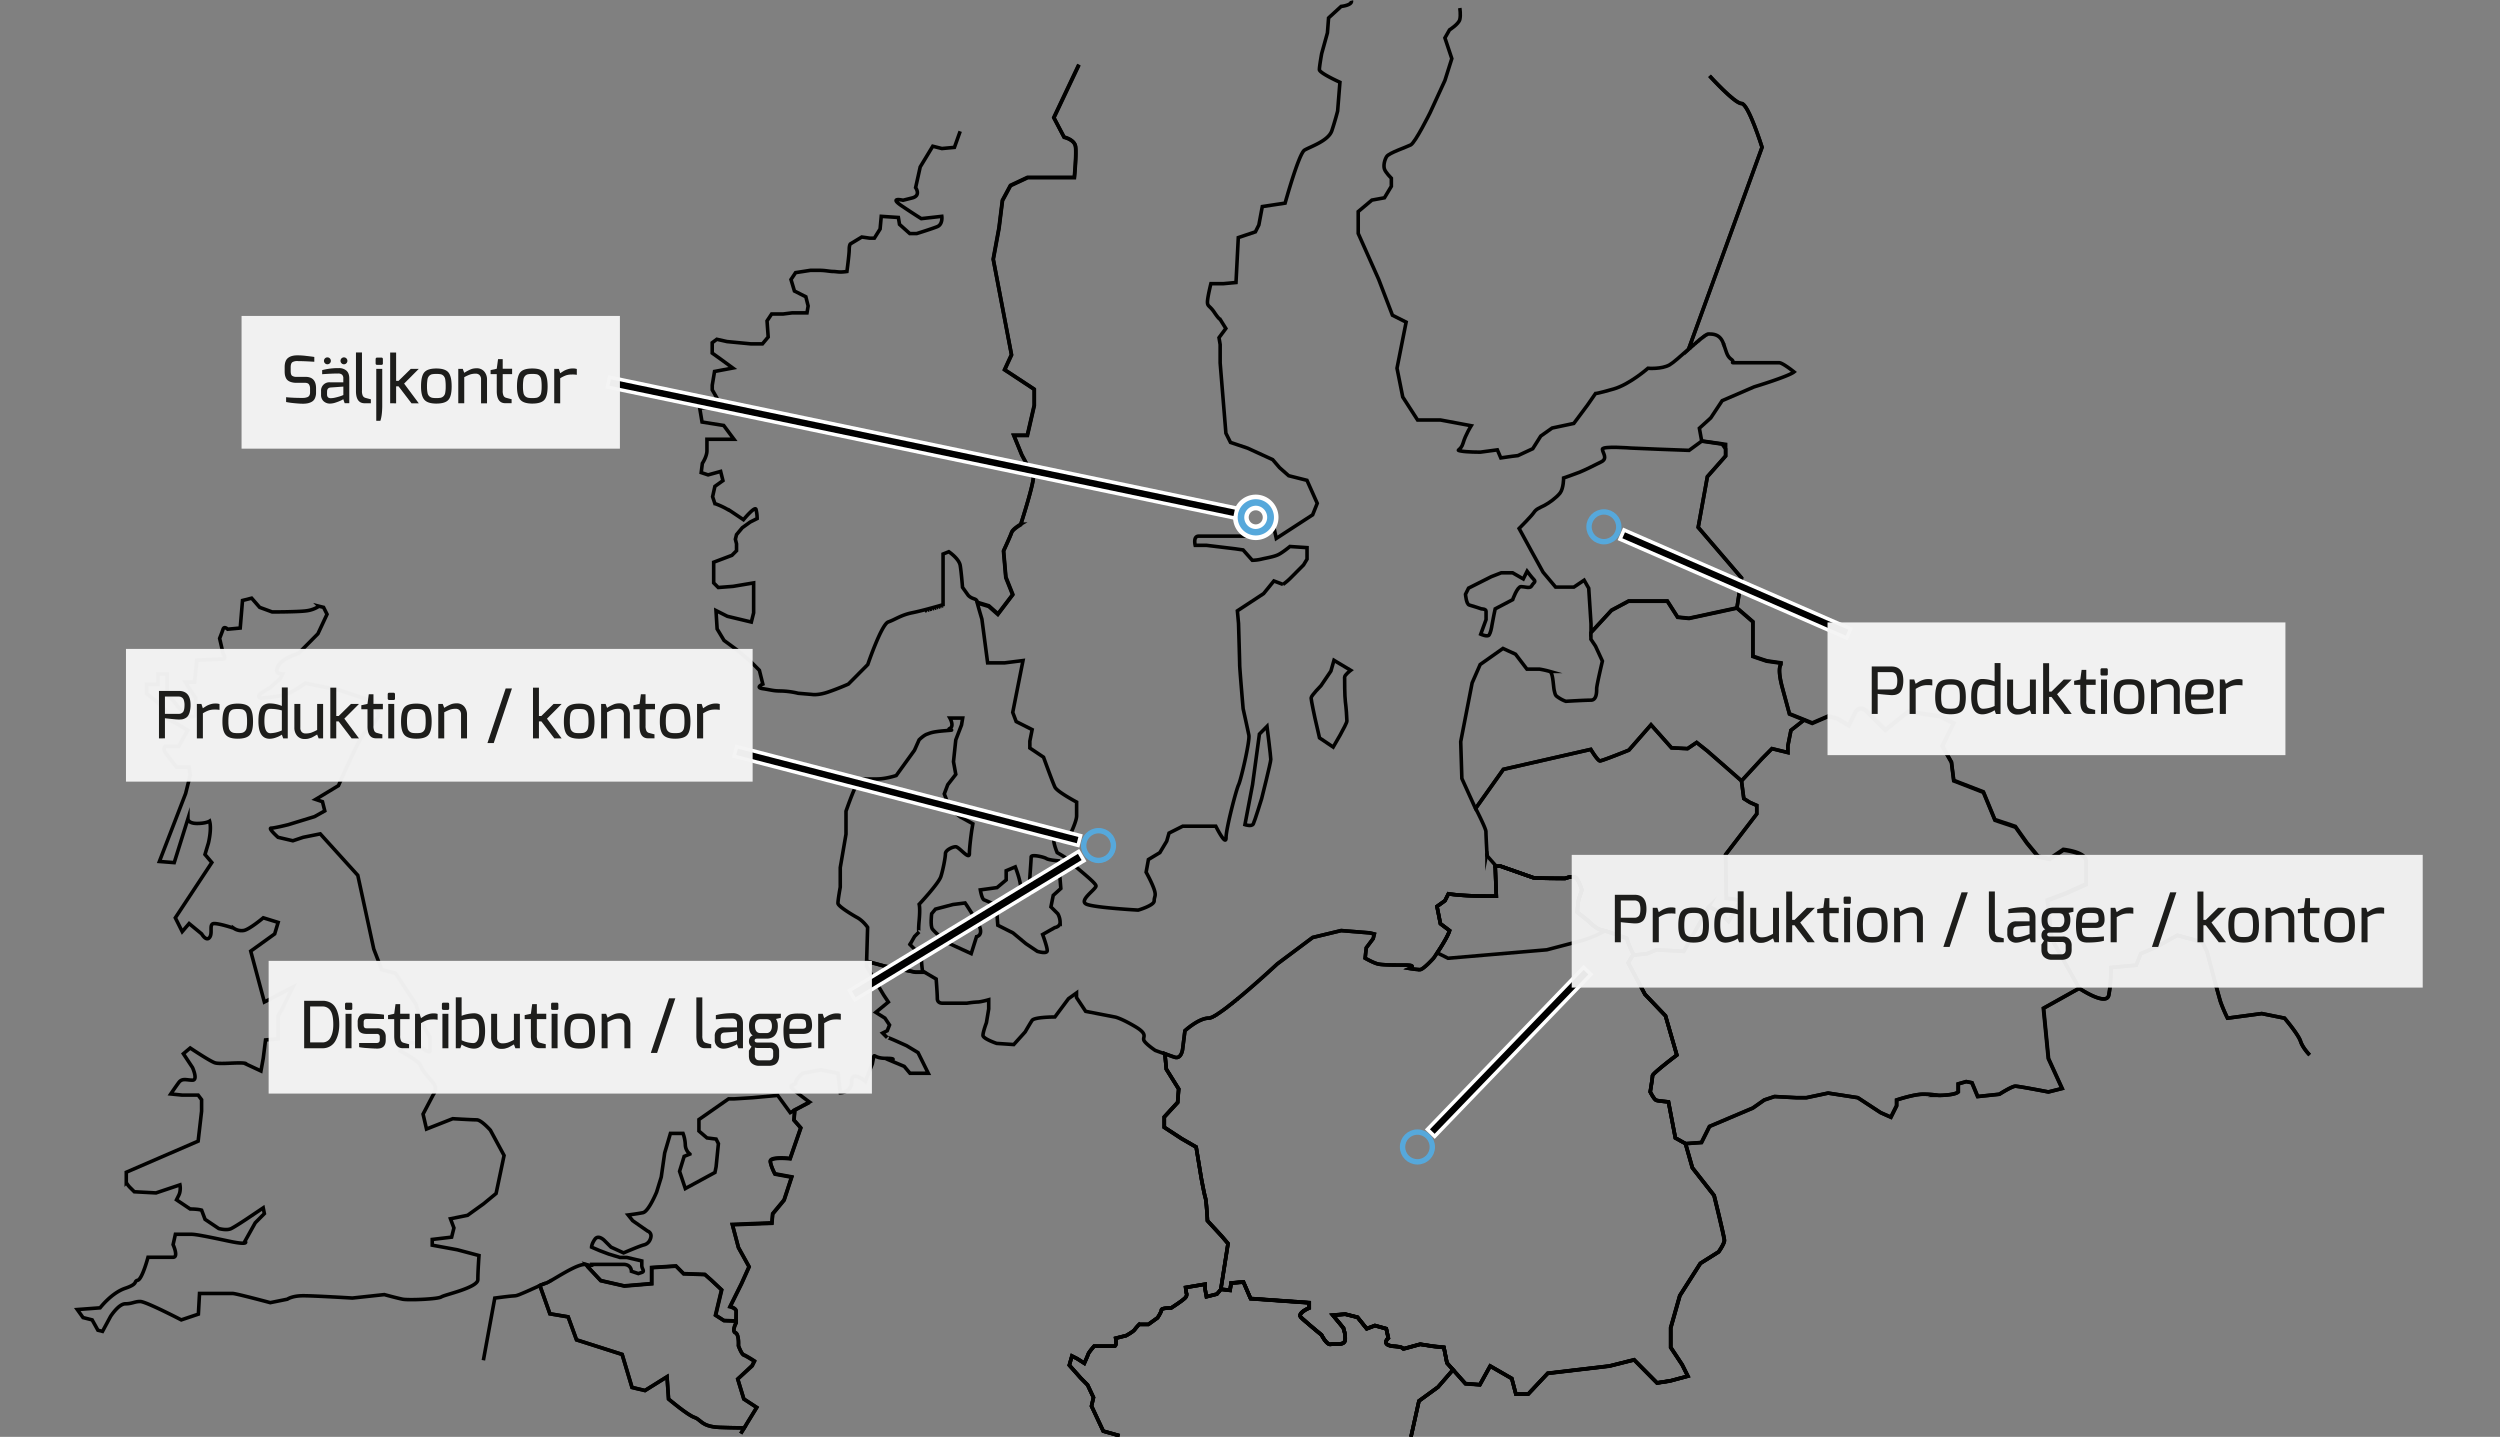
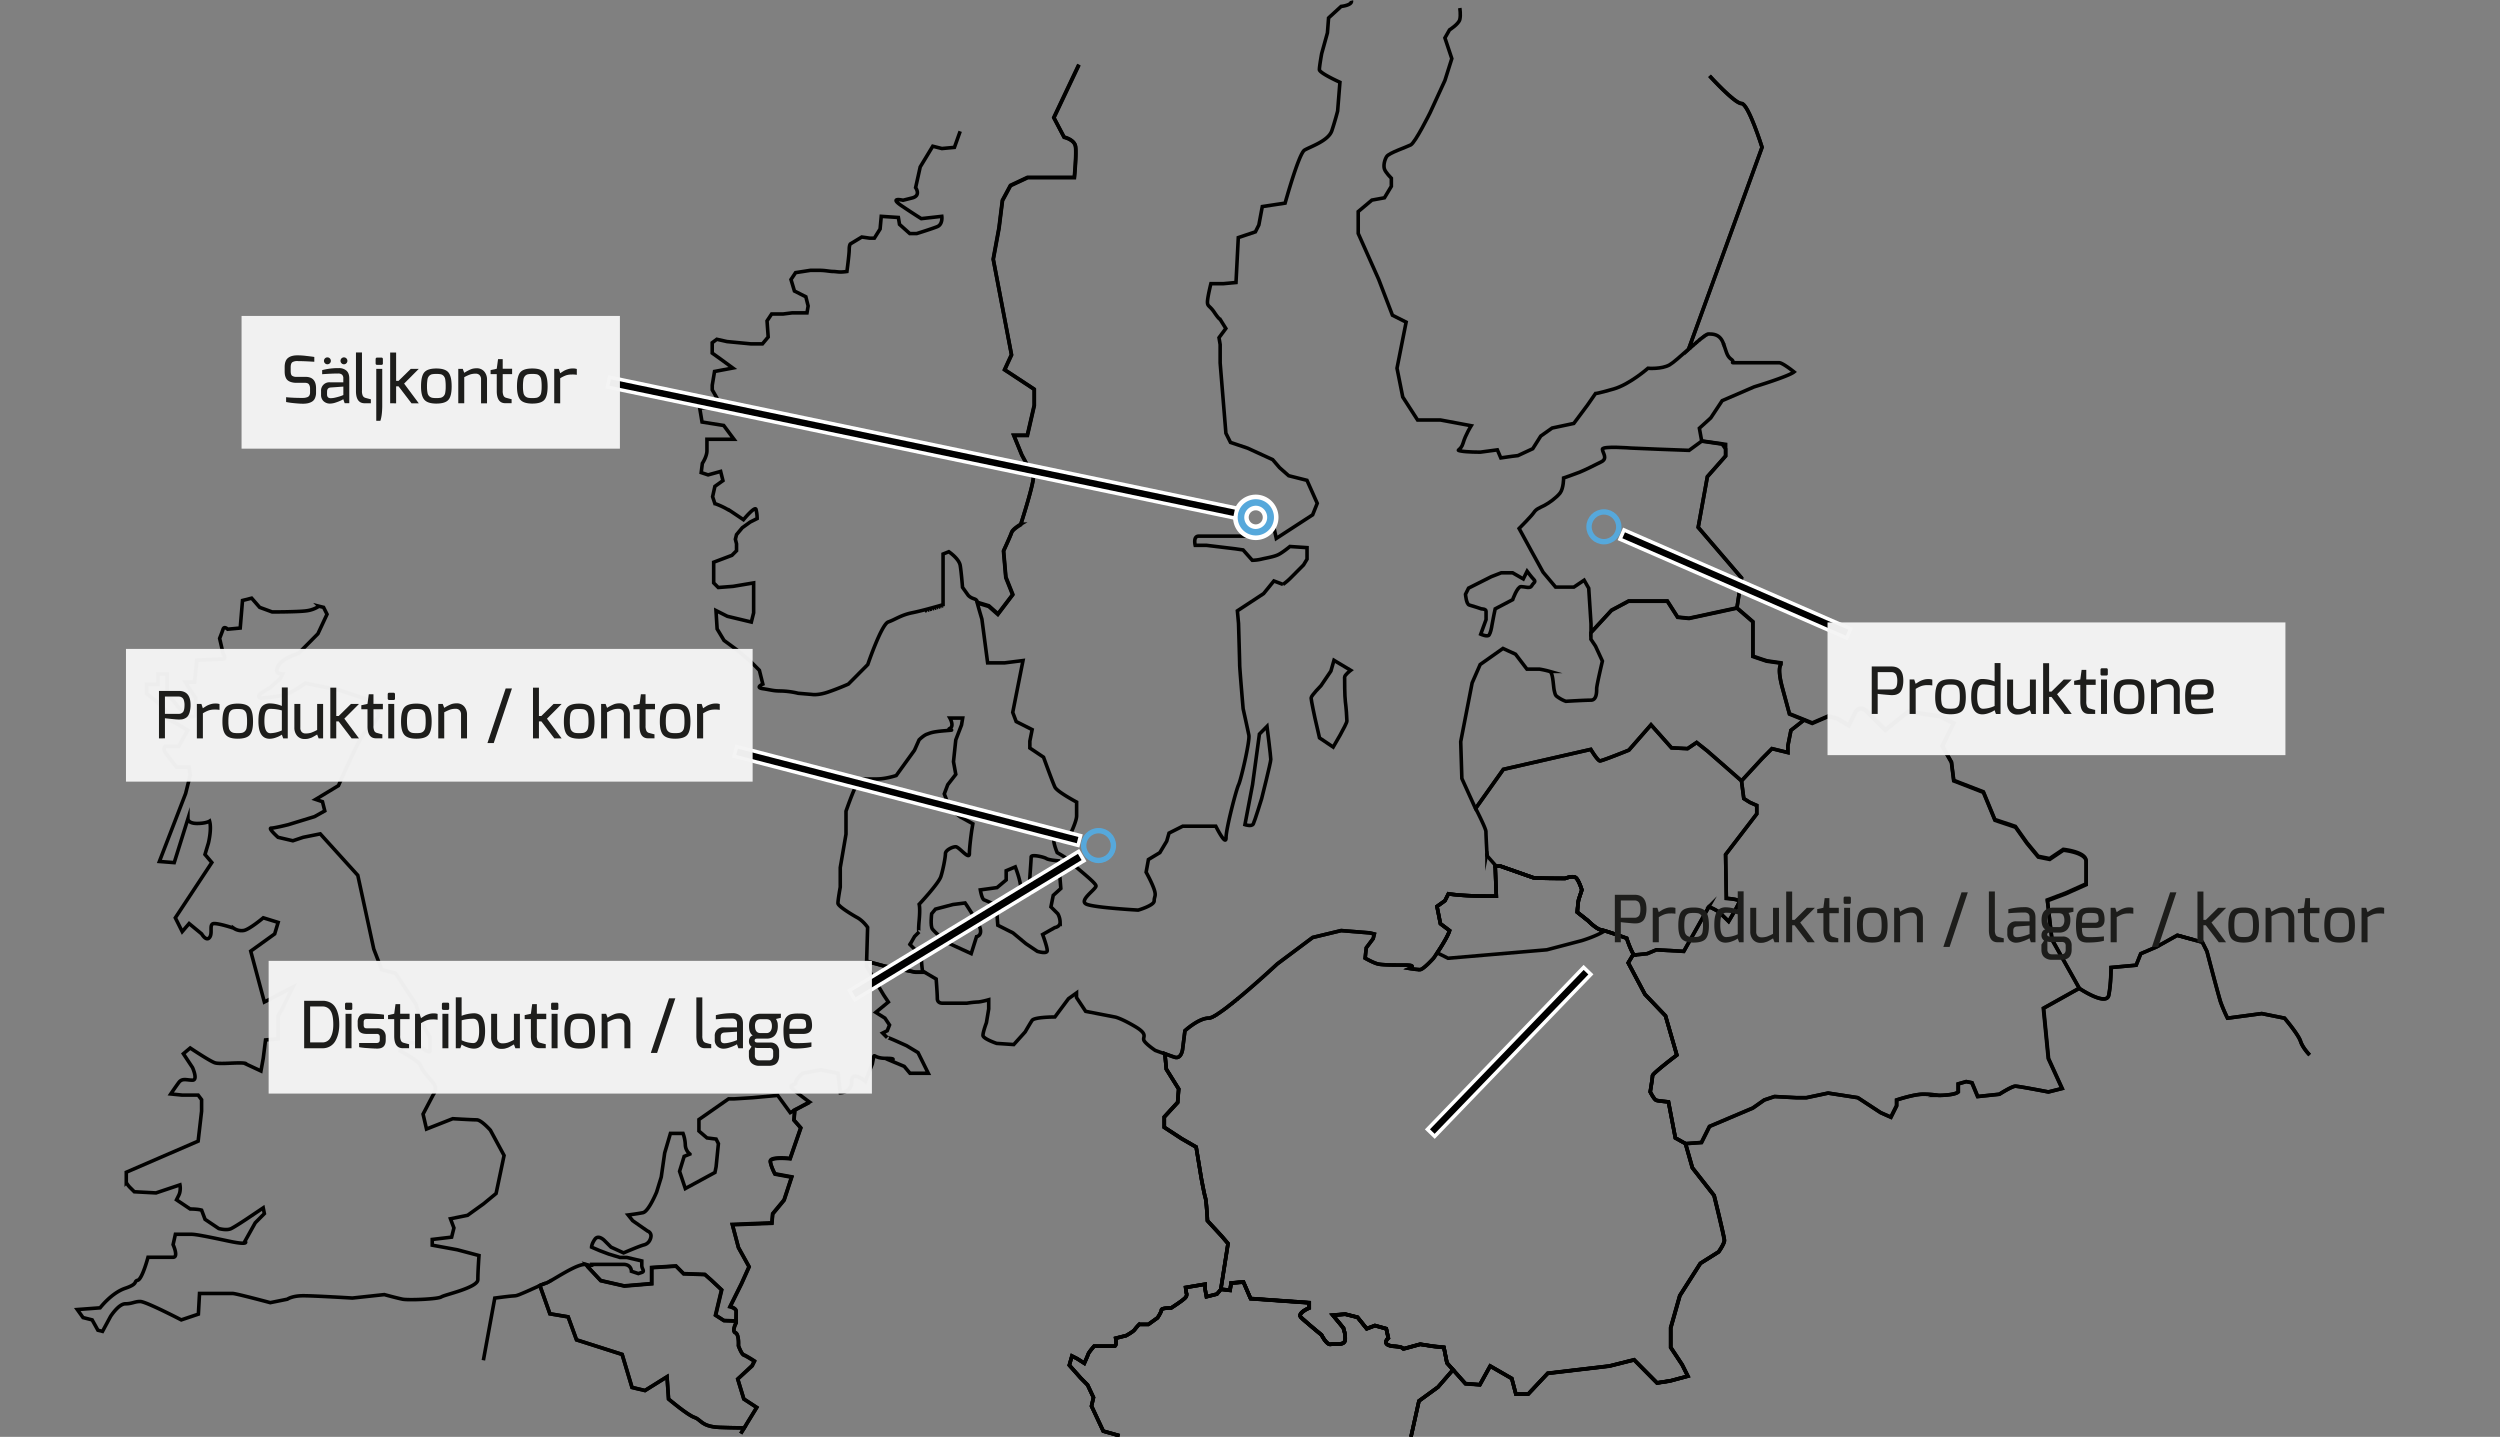
<svg xmlns="http://www.w3.org/2000/svg" id="Lager_1" data-name="Lager 1" viewBox="0 0 2175.59 1250.4">
  <rect x="0" y="0" width="2175.59" height="1250.4" fill="#808080" stroke="none" />
  <defs>
    <style>.cls-1,.cls-4{fill:none;stroke-miterlimit:10;}.cls-1{stroke:#010100;stroke-width:3.12px;}.cls-2{fill:#56a8db;}.cls-3{fill:#fff;}.cls-4{stroke:#56a8db;stroke-width:4.68px;}.cls-5,.cls-7{fill:#f4f4f4;}.cls-5{opacity:0.97;}.cls-6{fill:#1d1d1b;}.cls-7{opacity:0.95;}</style>
  </defs>
  <path class="cls-1" d="M67.26,1139.61l5,7,7.94,2,5,9,4,1,7-13s7-11,12.9-11,7.94-2,12.91-2,35.73,16,35.73,16l14.89-5,1-18h28.79c3,0,32.76,8,32.76,8l14.89-3s4-3,13.9-3,42.68,2,42.68,2l27.79-3s10.92,3,15.89,4,30.77,0,33.75-2,31.76-8,31.76-15,1-21,1-21l-18.85-5-21.84-4v-5l16.87-2,2-8-3-8,14.89-3,13.9-10,10.91-9,6.95-33.07-11.91-22s-7.94-9-11.91-9-20.85-1-20.85-1l-22.83,9-3-13,8.94-17s4-5,0-10-9.93-11-10.92-15-17.87-13-17.87-13,1-7,4-7,7-1,9.93,1,11.91,9,11.91,6v-12L367,890l-5-16-17.87-27.07-11.91-3-6.95-18.05-13.9-64.14L278.7,725.66l-14.89,3-8.94,3-12.9-3s-8.94-8-6-8,14.89-3,14.89-3l22.83-7,8.94-5-2-8-5.95-2,19.85-12s18.86-43.1,22.83-46.11,11.91-12,11.91-15-4-12-4-12l-29.78-10-29.78-6s-10.92,8-17.87,10-20.84,3-20.84,3-4-1,0-4a59.28,59.28,0,0,1,7.94-5l8.93-8,2-4s-5,0-5-3,2-6,6-9,12.9-6,12.9-6l16.88-17,7.94-17-3-6-4-1a25.29,25.29,0,0,1-10.92,4c-6.95,1-29.78,1-29.78,1l-10.91-4-7-8-7.94,2-2,24-10.92,1s-3-3-4,0-3,8-3,8l3,13s3,5,0,5-22.83,1-22.83,1l-2,19h-7.94l3,5,6,9v12s1,4-3,4-5-2-7.94-4-7.94-9-7.94-9l-6-6v-18h-7.94v9h-9.93v8l9.93,8,5.95,6,2,8,7.94,4,9.93,6-7.94,14H143.69s-2,2,0,5,9.93,13,9.93,13h10.92l1,7-4,16-22.83,59.14,12.91,1,11.91-38.09s0,4,7.94,4,10.92-2,10.92-2c2,7-1,19-1,19l-3,10,5.95,7-31.76,48.11,6,12,6-7,10.92,9s4,7,6.95,3-1-12,4-12,16.87,4,16.87,4a12.11,12.11,0,0,0,8.94,2c5-1,16.87-11,16.87-11l12.91,4-3,10-20.85,15L230.06,872l24.81-13L245,879l-3,5v20l-10.92,1-2,16-2,11-12.91-6s1-1-5.95-1-16.88,1-20.85,0-21.84-13-21.84-13l-5.95,5,7.94,12s5,11,0,11-8.94-2-11.91,2-7,10-7,10l9.92,1h13.9l3,4v10l-3,26.06-62.54,27.06v9a22.35,22.35,0,0,0,4,5l3,3,18.86,1,20.85-7s1,5-1,9l-2,4,11.91,8c6.95,0,9.93,1,9.93,1l3,8,11.91,8s7,2,10.92,0,12.9-8,12.9-8l14.89-10,1,5-7.95,8-8.93,16s5,4-13.9,0-28.78-6-32.75-6h-13.9l-2,9s5,11,0,11H128.81s-5,19-8.94,20,1,3-10.92,7-21.84,17-21.84,17Z" />
  <path class="cls-1" d="M829.29,787.14l-15.22,4-3.31,4s-1.32,10.69.66,13.36,11.91,11.36,11.91,11.36l21.84,10,4.63-14.7s8-1.33,0-14-9.92-15.37-9.92-15.37Z" />
  <path class="cls-1" d="M883.55,754.4l-7.94,3.34v8l-7.94,6.68-14.56,2s1.33,8,3.31,8.69S867,787.81,867,787.81l1.32,17.37,13.24,6.68,11.25,9.36,9.93,6.68s8.6,2.67,8.6-.67-4-14-4-14l10.59-6s4.63-.67,4.63-4.68a16,16,0,0,0-2-7.35l-6-6,2-10,6.62-6-2-24.06s-8.6-.67-10.58-2-13.24-4-13.24-1.34-1.32,18.71-1.32,21.38,3.31,10,0,10-7.94,0-7.94-3.34.66,2.67,0-3.35S883.55,754.4,883.55,754.4Z" />
  <path class="cls-1" d="M1102.6,632.12,1096,638.8l-6,44.1-6.62,34.75s5.95,2,7.28-.67,7.28-22.05,7.28-22.05,7.94-31.41,7.94-34.08S1102.6,632.12,1102.6,632.12Z" />
  <path class="cls-1" d="M1158.19,584l-8.6,12.69s-8.61,8.69-8.61,10.69,3.31,17.38,3.31,17.38l4,17.37,11.91,8s11.92-20,11.92-22.72-.67-12-1.33-16.71-.66-19.37-.66-21.38,5.29-6,5.29-6l-14.55-8.69Z" />
  <path class="cls-1" d="M1325.62,503.82l-9.27-5.34h-9.92l-8.61,3.34-19.85,10-2.65,5.35s.66,8.68,3.31,9.35,10.59,3.34,10.59,3.34,4,0,4,2v7.35l-4.63,12.69s6,2.68,7.28.67,2-5.34,2.64-9.35,2.65-13.37,2.65-13.37l15.22-8s4-11.36,7.28-11.36,7.94,2,9.27-.66,4-3.34,2-5.35-6-7.35-6-7.35Z" />
  <path class="cls-1" d="M2009.89,918.11s-6-6-7.94-12-13.9-20.05-13.9-20.05l-19.85-4-29.78,4a135.17,135.17,0,0,1-6-14c-2-6-11.91-44.1-11.91-44.1l-4-8-21.84-6-17.87,10-13.9,6-4,10-21.83,2s0,14-2,24.06-25.81-6-25.81-6l-31.1,17.38,4.3,43.76,11.91,26.06-11.91,3s-25.81-5-28.79-5-13.9,7-13.9,7l-18.86,2-5-12-5-1-6.95,2v7c-3,3-16.88,3-16.88,3a92,92,0,0,0-13.89-1c-7.94,0-22.83,5-22.83,5v5l-5,10-8.93-4-19.85-13-25.81-4-18.86,4h-8.94l-18.86-1-8.93,3-9.93,7-37.72,16-7,14-13.9,1,6,21.05,18.86,24.06s8.94,36.08,8.94,39.09-5,10-5,10l-15.88,10-17.87,28.07-7.94,28.06v17l9.93,15,5,10-14.89,4-12.9,2" />
  <path class="cls-1" d="M1479.3,295.53l-.53.44Z" />
  <path class="cls-1" d="M1485.09,291.29l-.32.19Z" />
  <path class="cls-1" d="M1486.31,290.74l-.18.07Z" />
  <path class="cls-1" d="M1484.33,291.75l-.37.24Z" />
  <path class="cls-1" d="M1485.75,291l-.26.13Z" />
  <path class="cls-1" d="M1480.45,294.6l-.52.42Z" />
  <path class="cls-1" d="M1481.53,293.75l-.48.38Z" />
  <path class="cls-1" d="M1482.54,293l-.44.33Z" />
  <path class="cls-1" d="M1483.48,292.32l-.41.29Z" />
  <path class="cls-1" d="M1472,301.79l.48-.42Z" />
  <path class="cls-1" d="M1473.63,300.37l.63-.54Z" />
  <path class="cls-1" d="M1470.38,303.24l.56-.49Z" />
  <path class="cls-1" d="M1475,299.19l.55-.47Z" />
-   <path class="cls-1" d="M1477.55,297l.55-.47Z" />
  <path class="cls-1" d="M1500.67,301.5c-.06-.15-.12-.32-.17-.47C1500.55,301.18,1500.61,301.35,1500.67,301.5Z" />
  <path class="cls-1" d="M1270.36,7s1,6,0,10-8.94,9-8.94,9l-4,7,6,18-6,19-12.9,28.07s-12.9,26.06-16.88,28.06-18.86,7-20.84,10-3,8-2,11,6,8,6,8v7l-6,10-10.92,2-11.91,10v19.05l17.87,40.09,11.91,31.07,11.91,6-7.94,40.1,5,25.05,12.9,20h19.85l26.81,5s-5,8-7,15-6.95,6-2,7,16.88,1,16.88,1l14.89-2,3,7c6-1,14.89-2,14.89-2l12.91-6,6.95-11,9.92-7,18.86-4,11.92-16,6.94-10s2,0,15.89-4,29.78-18,29.78-18,11.91,1,18.86-3c3.24-1.87,9.92-7.87,16.54-13.75l-.08.07,63.94-175.75s-11.91-38.09-17.87-38.09-27.79-24.06-27.79-24.06" />
  <path class="cls-1" d="M1500.2,300.17c-.17-.47-.35-1-.54-1.48C1499.85,299.2,1500,299.7,1500.2,300.17Z" />
  <path class="cls-1" d="M1476.29,298.07l.54-.47Z" />
  <path class="cls-1" d="M835.58,114.26l-5,14-10.92,1-7.94-2-10.92,18-4,18s5,7-3,9l-7.94,2s-12.9-3-1,5,16.88,11,16.88,11l17.86-2s1,7-4,9-17.87,6-17.87,6h-6l-8.94-8-1-6-14.89-1-1,11-5,8h-4l-6.95-1-9.93,6s-1,1-1,5-2,19-2,19c-6.95,1-8.93,0-11.91,0s-6.95-1-11.91-1h-7.94l-12.91,2-4,6,3,10,9.93,5,2,8-1,6h-12.9l-7.95,1h-9.92l-4,6,1,14-5,6h-9.93l-20.85-2-8.93-2-4,3v9l7,5,10.92,8-15.89,3-2,12v4l4,7,2,7-16.88,2,2,12,18.86,3,8.93,12H615.21v10c0,5-4,11-4,11l-1,8,6,2,10.92-3,2,8-7,5-2,9,2,6a62.92,62.92,0,0,1,10.92,5c5,3-4-3,5,3l8.93,6s9.93-12,10.92-9a32.65,32.65,0,0,1,1,8l-6,3-6.95,5-5,6-1,4,1,4v6l-4,4-15.88,6v18l4,4,12.91-1,17.86-3v26.06l-2,8-20.85-5-9.92-5,1,16,6,10,10.92,8,11.91,10,7.94,8,3,12s-7,3,0,4,8.93,2,15.88,2a71.59,71.59,0,0,1,14.89,2l11.91,1s5,1,13.9-2,17.87-7,17.87-7l16.87-17s11.91-35.08,17.87-37.09,10.92-6,20.84-8,26.81-7,26.81-7v-44.1l5-2s8.93,6,9.93,12,2,19,2,19l5,7c4,4,7,2,8,6l9.92,3,7.94,7,12.91-17-6-15-2-23s6-13,7-16,7.94-7,7.94-7S901.09,417,899.11,414s-9.93-18-9.93-18l-6.95-17h11.91l6-26.06v-14l-25.81-17,6-13-15.89-83.19,5-27.06,3-24.06,7-13,14.89-7h40.7s2-21,1-27.06-9.92-8-9.92-8l-8.94-17,21.84-46.1" />
  <path class="cls-1" d="M1487.75,66.15s21.84,24.06,27.79,24.06,17.87,38.09,17.87,38.09l-63.94,175.75c7.61-6.76,15.16-13.38,17.29-13.38,4,0,9.92,0,12.9,8s3,11,6.95,14-2,3,4,3h37.72c3,0,12.91,8,12.91,8-5,4-34.75,13-34.75,13l-27.79,12-9.93,15-9.92,9,2,11,20.85,3v10l-15.88,18-8,44.1,37.72,44.1-4,26.06,13.9,12v30.07l11.91,4,13.9,2s-6,0,0,22l6,22.06,19.85,8,13.9-6,7.94,2,9.92,6,6-12s4-6,9.93,0,15.88,16,15.88,16l19.85-16,27.8,4,11.91,6-9.93,20,7.94,14,2,16,25.81,10,9.92,24.06,17.87,6,9.93,14,9.93,12,9.92,2,11.91-8s19.86,2,19.86,10v20l-17.87,8-15.88,6,4,34.08L1809.37,860s23.82,16,25.81,6,2-24.06,2-24.06l21.83-2,4-10,13.9-6,17.87-10,21.84,6,4,8s9.92,38.09,11.91,44.1a135.17,135.17,0,0,0,6,14l29.78-4,19.85,4s11.91,14,13.9,20.05,7.94,12,7.94,12" />
  <path class="cls-1" d="M806.42,531.2l-1.66.44Z" />
  <path class="cls-1" d="M808.6,530.62l-1.54.42Z" />
  <path class="cls-1" d="M810.74,530l-1.7.46Z" />
  <path class="cls-1" d="M804.43,531.73Z" />
  <path class="cls-1" d="M812.65,529.51l-1.27.35Z" />
  <path class="cls-1" d="M820.69,527.21l-.15,0Z" />
  <path class="cls-1" d="M820.46,527.28l-.41.12Z" />
  <path class="cls-1" d="M819.91,527.44l-.7.2Z" />
  <path class="cls-1" d="M818.88,527.74l-.75.22Z" />
  <path class="cls-1" d="M816.13,528.53l-.93.26Z" />
  <path class="cls-1" d="M817.81,528.05l-1.18.34Z" />
  <path class="cls-1" d="M814.64,529l-1.52.43Z" />
  <path class="cls-1" d="M938.81,56.13,917,102.23l8.94,17s8.93,2,9.92,8-1,27.06-1,27.06h-40.7l-14.89,7-7,13-3,24.06-5,27.06,15.89,83.19-6,13,25.81,17v14l-6,26.06H882.23l6.95,17s7.94,15,9.93,18-10.92,43.1-10.92,43.1-7,4-7.94,7-7,16-7,16l2,23,6,15-12.91,17-7.94-7-9.92-3c1,4,4,14,4,14l5,38.08h14.89l15.88-2-8.93,45.1,3,8,13.89,7-2,10v6l11.91,8s7.94,22,9.93,26.06,18.86,13,18.86,13v12c0,5-6,17-6,17s-13.9,0-13.9,4,3,11,3,11,10.92,6,12.91,9,20.84,17,20.84,20-15.88,13-7.94,16,44.67,5,44.67,5,13.9-4,13.9-8,2-4,0-10-7-15-7-15l2-11,9.93-6,6-10,2-7,11.91-6h28.79s8.93,18,8.93,10,8.94-42.09,10.92-46.1,9.93-38.09,8.94-43.1-5-23.05-5-23.05-3-35.08-3-38.09-1-36.08-1-36.08l-1-11,22.83-15,8.94-11,7.94,3a51.65,51.65,0,0,0,7-6l10.91-11,3-5v-10l-14.89-1s-6,5-9.92,7-10.92,3-14.89,4a36.92,36.92,0,0,1-7.94,1l-8-9-6.94-1-24.82-3h-9.93s-2-8,3-8h47.65s9.92-15,12.9-15,4,3,4,3l3,14L1142.31,448l4-10-8.94-20-15.88-4-7.94-7-6-7-21.84-10-14.89-5-4-8-5-61.15v-16l-1-6,5.95-8-5-8s-1,0-5-6-6-5-6-9,3-16,3-16h10.92l10.92-1,2-39.09,14.89-5,3-6,3-16,19.85-3s11.91-43.1,16.88-46.11,20.84-8,23.82-17,5-17,5-17l2-25.06s-17.87-8-17.87-11,2-14,2-14l5-18,1-13,10.92-10s9.93-1,8.94-5" />
  <polygon class="cls-1" points="1908.55 817.67 1894.74 813.87 1908.55 817.67 1908.55 817.67" />
  <path class="cls-1" d="M1452,958.87l6,31.4,8.93,5,13.9-1,7-14,37.72-16,9.93-7,8.93-3,18.86,1h8.94l18.86-4,25.81,4,19.85,13,8.93,4,5-10v-5s14.89-5,22.83-5a92,92,0,0,1,13.89,1s13.9,0,16.88-3v-7l6.95-2,5,1,5,12,18.86-2s10.92-7,13.9-7,28.79,5,28.79,5l11.91-3-11.91-26.06-4.3-43.76,31.1-17.38-23.82-42.09-4-34.08,15.88-6,17.87-8v-20c0-8-19.86-10-19.86-10l-11.91,8-9.92-2-9.93-12-9.93-14-17.87-6L1726,689.58l-25.81-10-2-16-7.94-14,9.93-20-11.91-6-27.8-4-19.85,16s-9.93-10-15.88-16-9.93,0-9.93,0l-6,12-9.92-6-7.94-2-13.9,6-7.18-2.9-11.35,8.92-2.65,13.36v6L1542,651.5l-8.61,8.68-17.87,19.38,2,15.37,5.29,3.34,6,2.67v7.35l-27.13,35.42.66,38.08s11.25.67,11.25,2.68-9.27,17.37-9.27,17.37-6.61-6.68-9.26-8.69a41.4,41.4,0,0,0-7.94-4l-21.84,38.76-11.91-.67-11.91-.67-7.94,3.34-12.58,1.34-4,6.68,14.56,27.4L1449.37,884l9.92,34.08s-21.17,16-21.17,18-2,14-2,14,3.31,6.68,5.3,7.35S1452,958.87,1452,958.87Z" />
  <path class="cls-1" d="M1477.82,459.05l8-44.1,15.88-18v-6.19l-3-4.26-17.86-2.58-10.92,8-26.8-1-23.82-1s-24.82-2-24.82,1,5,8-1,11-13.9,7-18.86,9-13.9,5-13.9,5,0,9-3,13-9.92,9-13.89,11-7,3-8.94,6-12.9,14-12.9,14l10.92,20,9.92,18,10.92,13h15.88l8.94-6,4,7,2,31.07v7.35l17.87-19.38,14.89-8H1451l8.94,14,9.92,1,41.69-9,4-26.06Z" />
  <path class="cls-1" d="M1436.79,630.78l17.87,20.05,13.9.67,7.94-5.35,9.27,7.35,14.55,12.7,15.22,13.36,17.87-19.38,8.61-8.68,13.89,3.34v-6l2.65-13.36,11.35-8.92-12.67-5.11-6-22.06c-6-22,0-22,0-22l-13.9-2-11.91-4V541.24l-13.9-12-41.69,9-9.92-1-8.94-14h-33.75l-14.89,8-17.87,19.38v5.68l4,6,6,13s-5,21-5,24,0,10-5,10-21.83,1-21.83,1a27.79,27.79,0,0,1-6-3c-3-2-3-2-4-6s-1-16-4-17a80.43,80.43,0,0,0-8.94-2h-10.91l-9.93-13-10.92-5-19.85,14-7,16-9.93,51.12,1,32.07,10.92,24.06,1,1.95,24.14-34,76.1-17.38s6,10,8,10,25.14-9.36,25.14-9.36Z" />
  <path class="cls-1" d="M1433.49,829.9l7.94-3.34,11.91.67,11.91.67,21.84-38.76a41.4,41.4,0,0,1,7.94,4c2.65,2,9.26,8.69,9.26,8.69s9.27-15.37,9.27-17.37-11.25-2.68-11.25-2.68l-.66-38.08,27.13-35.42v-7.35l-6-2.67-5.29-3.34-2-15.37-15.22-13.36-14.55-12.7-9.27-7.35-7.94,5.35-13.9-.67-17.87-20.05-19.19,22.05s-23.16,9.36-25.14,9.36-8-10-8-10l-76.1,17.38-24.14,34h0c2.51,4.91,8.93,17.69,8.93,20.11,0,3,1,21.05,1,21.05l7,8,0,1h4.59s26.47,9.35,28.46,10,27.79.67,27.79.67,6.62-2.67,9.27-.67,5.29,10.69,5.29,10.69l-2.64,8c-.67,2-1.33,11.36-1.33,11.36l9.27,7.35s7.28,7.35,11.25,8,22.5,7.35,22.5,7.35,2.67,8.66,6.22,14.6Z" />
  <path class="cls-1" d="M1294.1,743.17c0,.63.06,1.08.07,1.33C1294.16,744.25,1294.13,743.78,1294.1,743.17Z" />
  <path class="cls-1" d="M1294,741.93c0,.34,0,.67,0,1C1294.07,742.59,1294.05,742.28,1294,741.93Z" />
  <path class="cls-1" d="M1294,741.06c0,.15,0,.3,0,.44C1294,741.36,1294,741.21,1294,741.06Z" />
  <path class="cls-1" d="M1393.12,809.19c-4-.67-11.25-8-11.25-8l-9.27-7.35s.66-9.35,1.33-11.36l2.64-8s-2.64-8.68-5.29-10.69-9.27.67-9.27.67-25.81,0-27.79-.67-28.46-10-28.46-10h-4.59l.95,26.06h-6.95c-23.9,0-34.74-2-34.74-2l-3,6-6.94,5,3,15,7.94,6c-1.32,4.67-7,13.75-10.69,19.32l9.37,4.73,86-7.35,30.44-8s12.79-3.84,19.88-8.49A33.25,33.25,0,0,0,1393.12,809.19Z" />
  <path class="cls-1" d="M1472.86,1016.33l-6-21.05-8.93-5-6-31.4s-8.6-.67-10.58-1.34-5.3-7.35-5.3-7.35,2-12,2-14,21.17-18,21.17-18L1449.37,884l-17.87-18.71-14.56-27.4,4-6.68.93-.1c-3.55-5.94-6.22-14.6-6.22-14.6s-18.53-6.68-22.5-7.35-11.25-8-11.25-8l-9.27-7.35s.66-9.35,1.33-11.36l2.64-8s-2.64-8.68-5.29-10.69-9.27.67-9.27.67-25.81,0-27.79-.67-28.46-10-28.46-10h-4.59l.95,26.06h-6.95c-23.9,0-34.74-2-34.74-2l-3,6-6.94,5,3,15,7.94,6c-2,7-13.89,24-13.89,24s-8.94,10-11.91,10a75.81,75.81,0,0,1-8.94-1s7-3-4-3-19.85,0-23.82-1-10.92-5-10.92-5l1-9,6-8,1-4-4-1-24.82-2-24.81,6-30.78,23S1060.91,886,1052,886s-20.84,11-20.84,11l-2,16s-1,9-7,7c-2.36-.79-5.5-1.9-8.43-3l1.24,13.38,10.74,17.17-.9,11.74-11.63,12.65v9l15.21,9.94,12.53,7.22,4.47,27.1s2.68,14.46,3.58,17.17,1.79,19.87,1.79,19.87l12.52,13.55,5.37,6.32-6.26,39.75,8,.9.9-6.32,10.73-.9,6.26,14.45,51,3.61v4.52s-10.74,4.52-7.16,8.13,17.89,15.36,17.89,15.36,4.48,9,8.06,8.13,12.52,1.8,12.52-4.52a24.2,24.2,0,0,0-1.79-9.94l-8.94-10.84,10.73-.9,10.74,2.71,8,9.94,7.16-2.71,9.84,2.71,1.79,8.13s-7.16,6.32,5.37,7.22,2.68,3.62,12.52.91l9.84-2.71,11.63,1.8,9,.91,2.68,13.55,16.11,18.06,12.52.91,9-16.26,18.79,10.84,3.57,13.55h10.74l17-18.07,53.68-6.32,21.47-5.42,20,20.14,12-1.86,14.89-4-5-10-9.93-15v-17l7.94-28.06,17.87-28.07,15.88-10s5-7,5-10-8.94-39.09-8.94-39.09Z" />
  <polyline class="cls-1" points="1441.1 1203.76 1453.49 1201.84 1442.02 1203.62 1422.07 1183.48 1400.6 1188.9 1346.92 1195.22 1329.92 1213.29 1319.18 1213.29 1315.61 1199.74 1296.82 1188.9 1287.87 1205.16 1275.35 1204.25 1264.49 1192.07 1264.35 1192.15 1251.43 1207.06 1234.82 1219.17 1227.89 1250.4" />
  <path class="cls-1" d="M1227.89,1250.4l6.93-31.22,16.61-12.12,12.92-14.91.14-.08-5.25-5.88-2.68-13.55-9-.91-11.63-1.8-9.84,2.71c-9.84,2.71,0,0-12.52-.91s-5.37-7.22-5.37-7.22l-1.79-8.13-9.84-2.71-7.16,2.71-8-9.94-10.74-2.71-10.73.9,8.94,10.84a24.2,24.2,0,0,1,1.79,9.94c0,6.32-8.94,3.61-12.52,4.52s-8.06-8.13-8.06-8.13-14.31-11.75-17.89-15.36,7.16-8.13,7.16-8.13v-4.52l-51-3.61-6.26-14.45-10.73.9-.9,6.32-8-.9-3.46,4.09-9.09,2.29-1.14-6.31v-4.59l-17,2.87.57,4.59s1.13,1.72-.57,4-12.5,9.17-12.5,9.17-8.52,0-8.52,1.72-3.41,6.89-3.41,6.89l-8,5.74h-7.95a42.37,42.37,0,0,0-4,4.59c-1.13,1.72-7.38,5.16-7.38,5.16l-9.09,2.29s1.13,6.89-1.14,6.89H952.15s-4.55,5.16-5.12,6.88-3.41,8-3.41,8l-6.25-4-4.54-2.3-2.27,8,9.66,10.9,6.25,6.31,5.11,10.9-1.71,7.46,10.23,21.8,14.21,4" />
  <path class="cls-1" d="M802.82,844.94a85.88,85.88,0,0,1-1-13l-9.93-10,4-7,4-4s-1,1,0-10,0-14,0-14,16.88-18,18.86-24.06,4-17,4-20,6-6,8.94-6,11.91,12,11.91,6,2-20,2-20l1-6-10.91-6-8.94-7-5-13,3-8,7-9-2-11,2-19,5-13,1-6H826.64s4,7,0,9,7.94,1-4,2-12.9,2-15.88,3-6.95,5-6.95,5l-4,9-15.88,22s-8.94,3-16.88,3h-13.9l-3,4c-3,4-9.93,24.06-9.93,24.06v20l-5,29.07v17s-2,11-2,14,15.88,12,15.88,12c6,3,9.93,9,9.93,9l-.86,29.57,15.42,4.18,27.13,5.34h7.66Z" />
  <path class="cls-1" d="M1472.86,1016.33l-6-21.05-8.93-5-6-31.4s-8.6-.67-10.58-1.34-5.3-7.35-5.3-7.35,2-12,2-14,21.17-18,21.17-18L1449.37,884l-17.87-18.71-14.56-27.4,4-6.68.93-.1c-3.55-5.94-6.22-14.6-6.22-14.6s-18.53-6.68-22.5-7.35-11.25-8-11.25-8l-9.27-7.35s.66-9.35,1.33-11.36l2.64-8s-2.64-8.68-5.29-10.69-9.27.67-9.27.67-25.81,0-27.79-.67-28.46-10-28.46-10h-4.59l.95,26.06h-6.95c-23.9,0-34.74-2-34.74-2l-3,6-6.94,5,3,15,7.94,6c-2,7-13.89,24-13.89,24s-8.94,10-11.91,10a75.81,75.81,0,0,1-8.94-1s7-3-4-3-19.85,0-23.82-1-10.92-5-10.92-5l1-9,6-8,1-4-4-1-24.82-2-24.81,6-30.78,23S1060.91,886,1052,886s-20.84,11-20.84,11l-2,16s-1,9-7,7c-2.36-.79-5.5-1.9-8.43-3l1.24,13.38,10.74,17.17-.9,11.74-11.63,12.65v9l15.21,9.94,12.53,7.22,4.47,27.1s2.68,14.46,3.58,17.17,1.79,19.87,1.79,19.87l12.52,13.55,5.37,6.32-6.26,39.75,8,.9.9-6.32,10.73-.9,6.26,14.45,51,3.61v4.52s-10.74,4.52-7.16,8.13,17.89,15.36,17.89,15.36,4.48,9,8.06,8.13,12.52,1.8,12.52-4.52a24.2,24.2,0,0,0-1.79-9.94l-8.94-10.84,10.73-.9,10.74,2.71,8,9.94,7.16-2.71,9.84,2.71,1.79,8.13s-7.16,6.32,5.37,7.22,2.68,3.62,12.52.91l9.84-2.71,11.63,1.8,9,.91,2.68,13.55,16.11,18.06,12.52.91,9-16.26,18.79,10.84,3.57,13.55h10.74l17-18.07,53.68-6.32,21.47-5.42,20,20.14,12-1.86,14.89-4-5-10-9.93-15v-17l7.94-28.06,17.87-28.07,15.88-10s5-7,5-10-8.94-39.09-8.94-39.09Z" />
  <path class="cls-1" d="M1227.89,1250.4l6.93-31.22,16.61-12.12,12.92-14.91.14-.08-5.25-5.88-2.68-13.55-9-.91-11.63-1.8-9.84,2.71c-9.84,2.71,0,0-12.52-.91s-5.37-7.22-5.37-7.22l-1.79-8.13-9.84-2.71-7.16,2.71-8-9.94-10.74-2.71-10.73.9,8.94,10.84a24.2,24.2,0,0,1,1.79,9.94c0,6.32-8.94,3.61-12.52,4.52s-8.06-8.13-8.06-8.13-14.31-11.75-17.89-15.36,7.16-8.13,7.16-8.13v-4.52l-51-3.61-6.26-14.45-10.73.9-.9,6.32-8-.9-3.46,4.09-9.09,2.29-1.14-6.31v-4.59l-17,2.87.57,4.59s1.13,1.72-.57,4-12.5,9.17-12.5,9.17-8.52,0-8.52,1.72-3.41,6.89-3.41,6.89l-8,5.74h-7.95a42.37,42.37,0,0,0-4,4.59c-1.13,1.72-7.38,5.16-7.38,5.16l-9.09,2.29s1.13,6.89-1.14,6.89H952.15s-4.55,5.16-5.12,6.88-3.41,8-3.41,8l-6.25-4-4.54-2.3-2.27,8,9.66,10.9,6.25,6.31,5.11,10.9-1.71,7.46,10.23,21.8,14.21,4" />
  <polygon class="cls-1" points="792.58 820.67 791.9 821.89 792.58 820.67 792.58 820.67" />
  <path class="cls-1" d="M1067,877.19l1-.75Z" />
  <path class="cls-1" d="M1060.31,882l.59-.39Z" />
  <path class="cls-1" d="M1062.82,880.28l.46-.33Z" />
  <path class="cls-1" d="M1064.87,878.8l.88-.65Z" />
  <path class="cls-1" d="M1076.35,869.82l1.13-.93Z" />
  <path class="cls-1" d="M1073.93,871.78l1.14-.92Z" />
  <path class="cls-1" d="M1069.26,875.48l1.06-.83Z" />
  <path class="cls-1" d="M1071.58,873.66l1.09-.86Z" />
  <path class="cls-1" d="M1052.88,885.91l.35-.11Z" />
  <path class="cls-1" d="M1016,917.94l.1,0Z" />
  <path class="cls-1" d="M1018.1,918.7l.13,0Z" />
  <path class="cls-1" d="M1020.12,919.4l.35.12Z" />
  <path class="cls-1" d="M1054,885.55l.48-.21Z" />
  <path class="cls-1" d="M1058.42,883.21c.22-.13.43-.26.65-.41C1058.85,883,1058.64,883.08,1058.42,883.21Z" />
  <path class="cls-1" d="M1056.76,884.19l.63-.36Z" />
  <path class="cls-1" d="M1055.28,885l.57-.28Z" />
  <path class="cls-1" d="M1131.68,1145.7a2.64,2.64,0,0,0,.52.74A2.64,2.64,0,0,1,1131.68,1145.7Z" />
  <path class="cls-1" d="M1132.2,1146.44l.81.78Z" />
  <path class="cls-1" d="M1131.6,1144.19a2.49,2.49,0,0,0-.09.46A2.49,2.49,0,0,1,1131.6,1144.19Z" />
  <path class="cls-1" d="M1132.16,1143.13c.11-.15.24-.3.37-.45C1132.4,1142.83,1132.27,1143,1132.16,1143.13Z" />
  <path class="cls-1" d="M1132,1143.43a2.46,2.46,0,0,0-.24.45A2.46,2.46,0,0,1,1132,1143.43Z" />
  <path class="cls-1" d="M1131.49,1145a2.24,2.24,0,0,0,.11.5A2.24,2.24,0,0,1,1131.49,1145Z" />
  <path class="cls-1" d="M1134,1148.18l-.82-.76Z" />
  <path class="cls-1" d="M1135.28,1149.28l1.36,1.19h0Z" />
  <path class="cls-1" d="M1135.27,1149.28l-1.11-1Z" />
  <path class="cls-1" d="M974.31,1249.48l-14.21-4-10.23-21.8,1.71-7.46-5.11-10.9-6.25-6.31-9.66-10.9,2.27-8,4.54,2.3,6.25,4s2.85-6.31,3.41-8,5.12-6.88,5.12-6.88h17.61c2.27,0,1.14-6.89,1.14-6.89l9.09-2.29s6.25-3.44,7.38-5.16a42.37,42.37,0,0,1,4-4.59h7.95l8-5.74s3.41-5.16,3.41-6.89,8.52-1.72,8.52-1.72,10.8-6.88,12.5-9.17.57-4,.57-4l-.57-4.59,17-2.87v4.59l1.14,6.31,9.09-2.29,3.46-4.09,6.26-39.75-5.37-6.32-12.52-13.55s-.89-17.16-1.79-19.87-3.58-17.17-3.58-17.17l-4.47-27.1-12.53-7.22-15.21-9.94v-9l11.63-12.65.9-11.74L1015,930.54l-1.24-13.38c-4.46-1.6-8.44-3.06-8.44-3.06s-8.93-6-9.93-9,4-5-7.94-12-16.87-8-16.87-8l-25.81-5-7.94-12v-4l-7,5L918,885s-17.87,0-19.86,3-6,10-6,10l-9.93,11-14.89-1s-11.91-4-11.91-7,3-11,3-11l2-12v-8s-6.95,2-9.92,2a76.53,76.53,0,0,0-8.94,1H819.69s-4,0-4-4-1-17-1-17l-10.21-6h-7.66l-27.13-5.34-15.42-4.18-.13,4.51L769.07,866l4,6-10.92,9,7.94,5,4,6-2,5-4,2,4,4s-1-1,7.94,3l8.93,4,9.93,6,8.93,18H791.9l-5-6-11.92-5s7-2-4-2-9.92-5-10.92,0l-1,5-5.95,15s-11.92-10-11.92,0-9.92,10-9.92,10l-2-17-14.89-3-15.88,3s-6,5-6,8-8.93,1,0,8,11.92,9,11.92,9l-13.17,7,.26.64-.66,8,5.95,6.69-9.26,26.72s-17.87-2-17.21,2.68,4,10.69,4,10.69l14.56,2.67-6.61,20.05-9.93,12-.66,8-34.41,1.34,5.29,20,9.26,16.71-6.61,14.7-9.93,20s5.29,1.33,5.29,4v10s-4,7.35-.66,8.68,2.65,11.36,2.65,11.36,2.65,7.35,4.63,8,9.27,5.35,9.27,5.35l-2,4L642,1200.09l5.29,17.37,11.25,7.35-13.9,22.72" />
  <path class="cls-1" d="M1134.27,1141.15c-.25.18-.49.36-.73.56C1133.77,1141.51,1134,1141.33,1134.27,1141.15Z" />
  <path class="cls-1" d="M1133.29,1141.93c-.18.16-.35.31-.51.47C1132.94,1142.24,1133.11,1142.09,1133.29,1141.93Z" />
  <path class="cls-1" d="M1134.39,1141.05c.31-.22.63-.43.95-.63C1135,1140.62,1134.7,1140.83,1134.39,1141.05Z" />
  <path class="cls-1" d="M640.68,1141.29c0-2.68-5.29-4-5.29-4l9.93-20,6.61-14.7-9.26-16.71-5.29-20,34.41-1.34.66-8,9.93-12,6.61-20.05-14.56-2.67s-3.3-6-4-10.69,17.21-2.68,17.21-2.68l9.26-26.72L691,974.9l.66-8-.26-.64,13.17-7-16.88,9-10.92-15-21.84,2-15.88,1h-5l-12.91,9-12.9,9v10l7,6,7.94,1,2,4-2,20.05-1,5-25.8,14-5-15,4-13,5-2a10.82,10.82,0,0,1-4-8,31.26,31.26,0,0,0-2-10H583.44l-5,17-3,21-4,13s-6.95,17-11.91,18-12.91,2-12.91,2l4,5,12.91,9a4.45,4.45,0,0,1,3,4c0,3-2,7-6,8s-17.87,7-17.87,7l-10.92-5-6-6s-5-5-7.94-1-3,7-3,7l6.95,3,7.94,3,9.92,3h6l12.9,3v4c0,3,3,5,0,6l-3,1-6-2s0-6-7-6h-26.8s.95,1.93-5.67.07l1.37,1.93,11.25,12,20.51,4.67,23.83-2v-14l21.17-1.34,6.62,6.68,18.53.67,5.3,4.68,9.26,8.69-5.29,22.05,7.28,4.67,10.58.41Z" />
  <path class="cls-1" d="M658.55,1224.81l-11.25-7.35L642,1200.09l12.57-11.36,2-4s-7.28-4.68-9.27-5.35-4.63-8-4.63-8,.66-10-2.65-11.36.66-8.68.66-8.68v-1.6l-10.58-.41-7.28-4.67,5.29-22.05-9.26-8.69-5.3-4.68-18.53-.67-6.62-6.68-21.17,1.34v14l-23.83,2-20.51-4.67-11.25-12-1.37-1.93-.29-.07c-6.94-2-30.77,15-34.74,16a45.85,45.85,0,0,0-5.42,2.14l8.73,24.59,15.88,2.67,7.28,20,39.71,12.69,8.6,28.74,11.25,2.67,19.19-12,1.33,19.38s16.54,14,22.5,16,6,8,21.84,8.68c5.62.24,13.57.39,21.5.49Z" />
  <path class="cls-1" d="M478.37,1115.08l.78-.44Z" />
  <path class="cls-1" d="M480,1114.13l.33-.19Z" />
  <path class="cls-1" d="M477.46,1115.57l.56-.3Z" />
  <path class="cls-1" d="M481.33,1113.37l.06,0Z" />
  <path class="cls-1" d="M475.24,1116.56a3,3,0,0,0,.5-.17A3,3,0,0,1,475.24,1116.56Z" />
  <path class="cls-1" d="M469.89,1118.67l1.67-.72Z" />
  <path class="cls-1" d="M644.65,1247.53l3-4.86c-7.93-.1-15.88-.25-21.5-.49-15.89-.67-15.89-6.68-21.84-8.68s-22.5-16-22.5-16l-1.33-19.38-19.19,12L550,1207.44l-8.6-28.74L501.71,1166l-7.28-20-15.88-2.67-8.73-24.59c-7.4,3.24-19.14,8.89-21.38,8.89-3,0-17.87,2-17.87,2l-9.92,54.13" />
  <path class="cls-1" d="M476.64,1116l.48-.25Z" />
  <path class="cls-1" d="M472,1117.79c.92-.39,1.74-.72,2.37-.94C473.69,1117.07,472.87,1117.4,472,1117.79Z" />
  <path class="cls-1" d="M475.93,1116.31l.44-.19Z" />
  <path class="cls-2" d="M1092.88,468a18.58,18.58,0,0,1-3.64-.37,17.77,17.77,0,0,1,3.64-35.17,18.38,18.38,0,0,1,3.62.37,17.77,17.77,0,0,1-3.62,35.17Zm0-25.89a8.12,8.12,0,0,0-1.66,16.07,8.12,8.12,0,1,0,3.32-15.9A7.67,7.67,0,0,0,1092.87,442.08Z" />
  <path class="cls-3" d="M1092.88,434.43a16.15,16.15,0,0,1,3.22.33,15.77,15.77,0,0,1-3.22,31.21,16.17,16.17,0,0,1-3.23-.33,15.77,15.77,0,0,1,3.23-31.21m0,25.9a10.13,10.13,0,0,0,2-20,10.46,10.46,0,0,0-2.07-.21,10.12,10.12,0,0,0-2.07,20,10.68,10.68,0,0,0,2.09.22m0-29.9h0a19.77,19.77,0,1,0,19.35,23.81,19.79,19.79,0,0,0-19.35-23.81Zm0,25.9a6.17,6.17,0,0,1-1.27-.14,6.12,6.12,0,0,1-4.74-7.24,6.14,6.14,0,0,1,6-4.87,5.83,5.83,0,0,1,1.25.13,6.13,6.13,0,0,1-1.23,12.12Z" />
  <rect x="798.13" y="110.67" width="8.77" height="557.84" transform="translate(257.15 1095.55) rotate(-78.21)" />
  <path class="cls-3" d="M531.58,330.15l543,113.35-1.15,5.53-543-113.35,1.15-5.53m-2.42-3.69-.63,3.05L527.37,335l-.64,3.06,3.06.64,543,113.34,3.06.64.64-3.05,1.15-5.53.64-3.06-3.06-.64-543-113.34-3.06-.64Z" />
  <rect x="1505.79" y="400.62" width="8.77" height="215.19" transform="translate(440.66 1689.34) rotate(-66.44)" />
  <path class="cls-3" d="M1414.11,463.25,1608.5,548l-2.26,5.17-194.39-84.76,2.26-5.17m-1.61-4.11-1.25,2.86-2.26,5.18-1.25,2.86,2.86,1.25L1605,556.05l2.86,1.24,1.25-2.86,2.25-5.17,1.25-2.86-2.86-1.25-194.39-84.76-2.86-1.25Z" />
  <circle class="cls-4" cx="1395.78" cy="458.46" r="12.95" />
  <rect x="1215.41" y="910.99" width="195.82" height="8.77" transform="translate(-257.27 1225.15) rotate(-46.03)" />
  <path class="cls-3" d="M1378.18,844.07l4.06,3.92L1248.47,986.68l-4.07-3.92,133.78-138.69m-.08-4.41-2.17,2.24L1242.16,980.6l-2.17,2.24,2.25,2.17,4.06,3.92,2.25,2.17,2.16-2.25,133.78-138.69,2.17-2.25-2.25-2.17-4.06-3.92-2.25-2.16Z" />
-   <circle class="cls-4" cx="1233.5" cy="998.13" r="12.95" />
  <rect x="785.21" y="538.08" width="8.77" height="309.24" transform="translate(-78.89 1283.49) rotate(-75.49)" />
  <path class="cls-3" d="M642.14,651.57l296.32,76.8-1.41,5.46L640.72,657l1.42-5.47m-2.24-3.8-.78,3-1.42,5.47-.78,3,3,.78,296.33,76.79,3,.79.78-3,1.42-5.47.78-3-3-.79L642.92,648.55l-3-.78Z" />
  <circle class="cls-4" cx="956" cy="735.83" r="12.95" />
  <polygon points="739.17 861.95 938.61 740.9 943.35 749.02 743.91 870.07 739.17 861.95" />
  <path class="cls-3" d="M938.06,743.06l3.17,5.43L744.46,867.91l-3.17-5.42L938.06,743.06m1.09-4.31-2.71,1.64L739.67,859.82l-2.63,1.6,1.55,2.65,3.17,5.42,1.6,2.74,2.72-1.65L942.85,751.15l2.62-1.59-1.55-2.65-3.16-5.42-1.61-2.74Z" />
  <rect class="cls-5" x="1590.38" y="541.65" width="398.48" height="115.5" />
  <path class="cls-6" d="M1628.85,621.31V580H1646q10.32,0,10.33,12.2a22.73,22.73,0,0,1-.68,5.92,11.14,11.14,0,0,1-1.67,3.79,6.77,6.77,0,0,1-2.51,2,8.6,8.6,0,0,1-2.71.87,22.26,22.26,0,0,1-2.76.15q-1.59-.06-6.67-.54c-3.38-.32-5.15-.52-5.3-.59v17.5Zm5.2-21.34h11.8a4.9,4.9,0,0,0,3.89-1.55q1.37-1.56,1.36-6.24a14.34,14.34,0,0,0-.57-4,4.41,4.41,0,0,0-1.38-2.23,4.9,4.9,0,0,0-1.61-.84,6.17,6.17,0,0,0-1.69-.2h-11.8Z" />
  <path class="cls-6" d="M1661.82,621.31v-30h4l1.24,3.78c1.5-1,2.59-1.66,3.25-2.06a17.06,17.06,0,0,1,3.1-1.33,12.83,12.83,0,0,1,4.15-.73,11,11,0,0,1,4,.45v5.08a21.63,21.63,0,0,0-4.23-.28,16.2,16.2,0,0,0-5.14.73,26,26,0,0,0-5.08,2.55v21.79Z" />
  <path class="cls-6" d="M1684.07,606.74q0-9.09,2.88-12.39t10.44-3.3q7.63,0,10.48,3.38t2.85,12.31q0,8.41-2.85,11.63t-10.48,3.22q-7.5,0-10.41-3.33T1684.07,606.74Zm5.19,0a26.13,26.13,0,0,0,.46,5.51,5.31,5.31,0,0,0,1.63,3,5.52,5.52,0,0,0,2.46,1.24,19.37,19.37,0,0,0,3.58.25,20.18,20.18,0,0,0,3.7-.25,5.3,5.3,0,0,0,2.43-1.27,5.4,5.4,0,0,0,1.58-3,28.31,28.31,0,0,0,.42-5.48,38.22,38.22,0,0,0-.36-6,6.17,6.17,0,0,0-1.47-3.31,4.76,4.76,0,0,0-2.43-1.41,19.74,19.74,0,0,0-3.87-.28,19,19,0,0,0-3.78.28,5.06,5.06,0,0,0-2.43,1.38,6,6,0,0,0-1.52,3.31A35.8,35.8,0,0,0,1689.26,606.74Z" />
  <path class="cls-6" d="M1715.41,606.46c0-1.81.06-3.41.19-4.8a22.83,22.83,0,0,1,.82-4.21,10.58,10.58,0,0,1,1.67-3.47,7.82,7.82,0,0,1,2.85-2.23,9.77,9.77,0,0,1,4.29-.87,27.36,27.36,0,0,1,10.56,2.2V577h5.14v44.32h-4l-1.18-3.28a17.82,17.82,0,0,1-4.69,2.37,16.76,16.76,0,0,1-5.87,1.25Q1715.41,621.65,1715.41,606.46Zm5.19-.06q0,10.4,5.19,10.39a25.21,25.21,0,0,0,10-2.43V597a37.17,37.17,0,0,0-10-1.35,4.19,4.19,0,0,0-3.92,2.26C1721,599.38,1720.6,602.23,1720.6,606.4Z" />
  <path class="cls-6" d="M1746.68,611.94V591.33h5.2V612a5.15,5.15,0,0,0,1.24,3.79,4.54,4.54,0,0,0,3.33,1.24,15.25,15.25,0,0,0,4.8-.65,38.52,38.52,0,0,0,5.25-2.4V591.33h5.19v30h-3.89l-1.3-3.39-1.35.79-1.47.85-1.3.7a7.78,7.78,0,0,1-1.5.65l-1.47.46a8.25,8.25,0,0,1-1.75.36,17.8,17.8,0,0,1-1.83.09A8.28,8.28,0,0,1,1749,619,10.68,10.68,0,0,1,1746.68,611.94Z" />
  <path class="cls-6" d="M1778,621.31V577.16h5.2v24.67h2.08l10.68-10.5h6.94l-12.76,12.81,12.76,17.17h-6.32l-11.3-14.79h-2.08v14.79Z" />
  <path class="cls-6" d="M1805,596v-3.5l5.36-1.19,1.13-8.35h4.07v8.35h8.18V596h-8.18v14.28a9.88,9.88,0,0,0,.76,4.63,3.6,3.6,0,0,0,2.29,1.7c2.86.79,4.42,1.18,4.68,1.18v3.5h-5.47q-7.45,0-7.46-10.67V596Z" />
  <path class="cls-6" d="M1827.93,586.59V583q0-1.47,1.35-1.47H1833c.87,0,1.3.49,1.3,1.47v3.56a1.15,1.15,0,0,1-1.3,1.3h-3.67A1.17,1.17,0,0,1,1827.93,586.59Zm.45,34.72v-30h5.19v30Z" />
  <path class="cls-6" d="M1839.5,606.74q0-9.09,2.88-12.39t10.45-3.3q7.62,0,10.47,3.38t2.85,12.31q0,8.41-2.85,11.63t-10.47,3.22q-7.51,0-10.42-3.33T1839.5,606.74Zm5.2,0a26.92,26.92,0,0,0,.45,5.51,5.31,5.31,0,0,0,1.63,3,5.52,5.52,0,0,0,2.46,1.24,19.42,19.42,0,0,0,3.59.25,20.13,20.13,0,0,0,3.69-.25,5.3,5.3,0,0,0,2.43-1.27,5.4,5.4,0,0,0,1.58-3,28.18,28.18,0,0,0,.43-5.48,38,38,0,0,0-.37-6,6.1,6.1,0,0,0-1.47-3.31,4.76,4.76,0,0,0-2.43-1.41,19.7,19.7,0,0,0-3.86-.28,19,19,0,0,0-3.79.28,5,5,0,0,0-2.42,1.38,5.93,5.93,0,0,0-1.53,3.31A36,36,0,0,0,1844.7,606.74Z" />
  <path class="cls-6" d="M1871.91,621.31v-30h3.89l1.3,3.44a35.19,35.19,0,0,1,6.44-3.33,14.53,14.53,0,0,1,4.23-.62,8.32,8.32,0,0,1,6.78,2.85,10.56,10.56,0,0,1,2.37,7v20.66h-5.19V600.65a5.22,5.22,0,0,0-1.27-3.82,4.51,4.51,0,0,0-3.31-1.27,15.25,15.25,0,0,0-4.8.65,41.18,41.18,0,0,0-5.25,2.4v22.7Z" />
  <path class="cls-6" d="M1901.61,606.18a37.6,37.6,0,0,1,.67-8,8.13,8.13,0,0,1,6.38-6.64,29.79,29.79,0,0,1,6-.48c1.73,0,3.11,0,4.14.14a12.94,12.94,0,0,1,3.2.74,5.42,5.42,0,0,1,2.51,1.72,9,9,0,0,1,1.41,3.13,19.35,19.35,0,0,1,.54,4.94q0,7.13-7.91,7.12h-11.8c0,3.23.42,5.37,1.24,6.41s2.37,1.55,4.63,1.55a97.31,97.31,0,0,0,13.27-.62V620q-5.25,1.57-14.45,1.58c-3.77,0-6.35-1.12-7.77-3.36S1901.61,612,1901.61,606.18Zm5.19-1.87H1918c2.18,0,3.27-.86,3.27-2.59,0-2.64-.38-4.28-1.13-4.94s-2.52-1-5.31-1a37.08,37.08,0,0,0-3.81.14,5.28,5.28,0,0,0-2.34,1,3.93,3.93,0,0,0-1.55,2.57A24.43,24.43,0,0,0,1906.8,604.31Z" />
-   <path class="cls-6" d="M1931.76,621.31v-30h4l1.24,3.78c1.51-1,2.59-1.66,3.25-2.06a17.39,17.39,0,0,1,3.1-1.33,12.88,12.88,0,0,1,4.15-.73,11.14,11.14,0,0,1,4,.45v5.08a21.69,21.69,0,0,0-4.24-.28,16.24,16.24,0,0,0-5.14.73,26.33,26.33,0,0,0-5.08,2.55v21.79Z" />
-   <rect class="cls-7" x="1367.76" y="743.94" width="740.57" height="115.5" />
  <path class="cls-6" d="M1405.3,820V778.67h17.16q10.33,0,10.34,12.2a22.73,22.73,0,0,1-.68,5.92,11.14,11.14,0,0,1-1.67,3.79,6.85,6.85,0,0,1-2.51,2,8.68,8.68,0,0,1-2.71.87,22.32,22.32,0,0,1-2.77.15q-1.57-.06-6.66-.54c-3.39-.32-5.16-.52-5.3-.59V820Zm5.2-21.34h11.8a4.87,4.87,0,0,0,3.89-1.56q1.36-1.54,1.36-6.23a14.28,14.28,0,0,0-.57-4,4.41,4.41,0,0,0-1.38-2.23,5.26,5.26,0,0,0-1.61-.85,6.61,6.61,0,0,0-1.69-.19h-11.8Z" />
  <path class="cls-6" d="M1438.27,820V790h4l1.24,3.78c1.5-1,2.58-1.67,3.24-2.06a17.55,17.55,0,0,1,3.11-1.33,12.57,12.57,0,0,1,4.15-.73,11.07,11.07,0,0,1,4,.45v5.08a21.63,21.63,0,0,0-4.23-.28,15.92,15.92,0,0,0-5.14.73,26.51,26.51,0,0,0-5.08,2.54V820Z" />
  <path class="cls-6" d="M1460.52,805.43q0-9.09,2.88-12.39t10.44-3.3q7.64,0,10.48,3.38t2.85,12.31q0,8.42-2.85,11.63t-10.48,3.22c-5,0-8.48-1.11-10.41-3.33S1460.52,810.89,1460.52,805.43Zm5.19,0a26.13,26.13,0,0,0,.46,5.51,5.24,5.24,0,0,0,1.63,3,5.55,5.55,0,0,0,2.46,1.25,19.37,19.37,0,0,0,3.58.25,20.18,20.18,0,0,0,3.7-.25A5.3,5.3,0,0,0,1480,814a5.4,5.4,0,0,0,1.58-3.05,28.31,28.31,0,0,0,.42-5.48,38.46,38.46,0,0,0-.36-6,6.17,6.17,0,0,0-1.47-3.3,4.8,4.8,0,0,0-2.43-1.41,19.74,19.74,0,0,0-3.87-.28,19,19,0,0,0-3.78.28,5,5,0,0,0-2.43,1.38,6,6,0,0,0-1.52,3.31A34.75,34.75,0,0,0,1465.71,805.43Z" />
  <path class="cls-6" d="M1491.85,805.15c0-1.81.07-3.41.2-4.8a22.83,22.83,0,0,1,.82-4.21,10.39,10.39,0,0,1,1.67-3.47,7.82,7.82,0,0,1,2.85-2.23,9.77,9.77,0,0,1,4.29-.87,27.36,27.36,0,0,1,10.56,2.2V775.68h5.13V820h-3.95l-1.18-3.28a17.82,17.82,0,0,1-4.69,2.37,16.76,16.76,0,0,1-5.87,1.25Q1491.86,820.34,1491.85,805.15Zm5.2-.06q0,10.39,5.19,10.39a25.21,25.21,0,0,0,10-2.43V795.66a37.17,37.17,0,0,0-10-1.35,4.19,4.19,0,0,0-3.92,2.26C1497.47,798.07,1497.05,800.92,1497.05,805.09Z" />
  <path class="cls-6" d="M1523.13,810.62V790h5.2v20.66a5.11,5.11,0,0,0,1.24,3.78,4.5,4.5,0,0,0,3.33,1.25,15.25,15.25,0,0,0,4.8-.65,39.8,39.8,0,0,0,5.25-2.4V790h5.19v30h-3.89l-1.3-3.39-1.36.79-1.46.85-1.3.7a7.78,7.78,0,0,1-1.5.65l-1.47.45a7.7,7.7,0,0,1-1.75.37,17.8,17.8,0,0,1-1.83.09,8.32,8.32,0,0,1-6.81-2.85A10.75,10.75,0,0,1,1523.13,810.62Z" />
  <path class="cls-6" d="M1554.41,820V775.85h5.19v24.67h2.09l10.67-10.5h7l-12.76,12.81L1579.31,820H1573l-11.29-14.79h-2.09V820Z" />
  <path class="cls-6" d="M1581.4,794.65v-3.5l5.36-1.19,1.13-8.36H1592V790h8.18v4.69H1592v14.28a9.88,9.88,0,0,0,.76,4.63,3.6,3.6,0,0,0,2.29,1.7c2.86.79,4.42,1.18,4.68,1.18v3.5h-5.47q-7.46,0-7.46-10.67V794.65Z" />
  <path class="cls-6" d="M1604.38,785.28v-3.56q0-1.47,1.35-1.47h3.67c.87,0,1.3.49,1.3,1.47v3.56a1.14,1.14,0,0,1-1.3,1.29h-3.67Q1604.38,786.57,1604.38,785.28Zm.45,34.72V790H1610v30Z" />
  <path class="cls-6" d="M1616,805.43q0-9.09,2.88-12.39t10.44-3.3q7.63,0,10.48,3.38t2.85,12.31q0,8.42-2.85,11.63t-10.48,3.22q-7.5,0-10.41-3.33T1616,805.43Zm5.19,0a26.81,26.81,0,0,0,.46,5.51,5.24,5.24,0,0,0,1.63,3,5.55,5.55,0,0,0,2.46,1.25,19.37,19.37,0,0,0,3.58.25,20.18,20.18,0,0,0,3.7-.25,5.3,5.3,0,0,0,2.43-1.27,5.4,5.4,0,0,0,1.58-3.05,28.18,28.18,0,0,0,.43-5.48,38.24,38.24,0,0,0-.37-6,6.1,6.1,0,0,0-1.47-3.3,4.76,4.76,0,0,0-2.43-1.41,19.74,19.74,0,0,0-3.87-.28,19,19,0,0,0-3.78.28,5.1,5.1,0,0,0-2.43,1.38,6,6,0,0,0-1.52,3.31A35.8,35.8,0,0,0,1621.14,805.43Z" />
  <path class="cls-6" d="M1648.36,820V790h3.89l1.3,3.44a35.19,35.19,0,0,1,6.44-3.33,14.53,14.53,0,0,1,4.23-.62,8.32,8.32,0,0,1,6.78,2.85,10.55,10.55,0,0,1,2.37,7V820h-5.19V799.33a5.21,5.21,0,0,0-1.27-3.81,4.51,4.51,0,0,0-3.31-1.27,15.25,15.25,0,0,0-4.8.65,38.52,38.52,0,0,0-5.25,2.4V820Z" />
  <path class="cls-6" d="M1691.15,824.06,1707,776.52h5.48l-15.87,47.54Z" />
  <path class="cls-6" d="M1730.79,809.33V775.79H1736V809a9.67,9.67,0,0,0,.77,4.57,3.75,3.75,0,0,0,2.28,1.75c2.86.79,4.42,1.19,4.69,1.19V820h-5.37Q1730.79,820,1730.79,809.33Z" />
  <path class="cls-6" d="M1746.82,812.71v-3.27a7.64,7.64,0,0,1,2.06-5.56,7.73,7.73,0,0,1,5.79-2.12q11.52.06,11.52,0c0-2.14,0-3.24,0-3.27a4.28,4.28,0,0,0-1.13-3.39,5,5,0,0,0-3.33-1q-5.37,0-14,.62V791.2a55.28,55.28,0,0,1,14.4-1.75,9.61,9.61,0,0,1,6.66,2.15c1.7,1.47,2.54,3.74,2.54,6.83V820h-4l-1.24-3.5a11.81,11.81,0,0,1-1.92,1.07,35.23,35.23,0,0,1-4.57,1.81,16.38,16.38,0,0,1-5.08,1,8,8,0,0,1-5.62-2.15A7.25,7.25,0,0,1,1746.82,812.71Zm5.2-.5q0,3.38,3.22,3.38a19.84,19.84,0,0,0,4.6-.67,44.11,44.11,0,0,0,4.54-1.36l1.81-.73v-7.34l-11.07.79c-2.07.19-3.1,1.35-3.1,3.5Z" />
  <path class="cls-6" d="M1776.58,813.68a5.9,5.9,0,0,1,.84-3.06,3.87,3.87,0,0,1,2.49-1.8c-2.18-1.39-3.28-4.14-3.28-8.24,0-3.54.87-6.21,2.6-8s4.18-2.69,7.34-2.69h17.79v3.56l-4.24,1a4.37,4.37,0,0,0,.37.7,10.31,10.31,0,0,1,.48,1c.07.21.19.56.34,1.05a8.36,8.36,0,0,1,.31,1.61c.05.58.08,1.25.08,2a15.79,15.79,0,0,1-.2,2.54,12.46,12.46,0,0,1-.81,2.82,9.46,9.46,0,0,1-1.64,2.69,8,8,0,0,1-2.8,1.95,10.08,10.08,0,0,1-4.09.79h-8.3c-1.54,0-2.31.52-2.31,1.58s.77,1.8,2.31,1.8h11.24a7.48,7.48,0,0,1,5.67,2.15,8.23,8.23,0,0,1,2.06,5.93v3.5a11.84,11.84,0,0,1-.34,2.93,9.24,9.24,0,0,1-1.21,2.74,6,6,0,0,1-2.74,2.2,11,11,0,0,1-4.46.82h-8.47A9.6,9.6,0,0,1,1779,833q-2.48-2.2-2.48-6.49V822l2.32-3.44A5.5,5.5,0,0,1,1776.58,813.68Zm5.13,12.58a4.48,4.48,0,0,0,.77,2.8,3.09,3.09,0,0,0,1.64,1.21,8.5,8.5,0,0,0,2.11.23h7.4a3.87,3.87,0,0,0,3.13-1.07,4.78,4.78,0,0,0,.88-3.11v-3a4.08,4.08,0,0,0-.74-2.74,3.87,3.87,0,0,0-2.88-.82h-9.82a6.91,6.91,0,0,1-1.3-.11,5.13,5.13,0,0,1-.9-.23l-.29,0Zm.12-25.68q0,6.21,4.8,6.21h4.85a4.28,4.28,0,0,0,4-1.89,7.51,7.51,0,0,0,1-4.32,8,8,0,0,0-1.19-4.47c-.71-.94-2-1.41-3.89-1.41h-4.52Q1781.82,794.7,1781.83,800.58Z" />
  <path class="cls-6" d="M1806.61,804.87a37.5,37.5,0,0,1,.68-8,8.13,8.13,0,0,1,6.38-6.64,29.75,29.75,0,0,1,6-.48c1.73,0,3.12.05,4.15.14a12.77,12.77,0,0,1,3.19.74,5.37,5.37,0,0,1,2.51,1.72,8.78,8.78,0,0,1,1.42,3.13,19.85,19.85,0,0,1,.53,4.94q0,7.13-7.9,7.12h-11.8c0,3.23.41,5.37,1.24,6.4s2.37,1.56,4.63,1.56a97.31,97.31,0,0,0,13.27-.62v3.78q-5.25,1.57-14.45,1.58-5.65,0-7.77-3.36T1806.61,804.87Zm5.2-1.87H1823c2.19,0,3.28-.86,3.28-2.59,0-2.64-.38-4.28-1.13-4.94s-2.52-1-5.31-1a36.81,36.81,0,0,0-3.81.14,5.16,5.16,0,0,0-2.34,1,3.93,3.93,0,0,0-1.55,2.57A24.36,24.36,0,0,0,1811.81,803Z" />
  <path class="cls-6" d="M1836.76,820V790h4l1.24,3.78c1.5-1,2.59-1.67,3.25-2.06a17.06,17.06,0,0,1,3.1-1.33,12.57,12.57,0,0,1,4.15-.73,11,11,0,0,1,4,.45v5.08a21.63,21.63,0,0,0-4.23-.28,15.92,15.92,0,0,0-5.14.73,26.51,26.51,0,0,0-5.08,2.54V820Z" />
  <path class="cls-6" d="M1872.67,824.06l15.87-47.54H1894l-15.86,47.54Z" />
  <path class="cls-6" d="M1912.31,820V775.85h5.19v24.67h2.09l10.67-10.5h7l-12.76,12.81L1937.21,820h-6.33l-11.29-14.79h-2.09V820Z" />
  <path class="cls-6" d="M1939.18,805.43q0-9.09,2.88-12.39t10.45-3.3q7.62,0,10.47,3.38t2.85,12.31q0,8.42-2.85,11.63t-10.47,3.22q-7.52,0-10.42-3.33T1939.18,805.43Zm5.2,0a26.92,26.92,0,0,0,.45,5.51,5.24,5.24,0,0,0,1.63,3,5.55,5.55,0,0,0,2.46,1.25,19.42,19.42,0,0,0,3.59.25,20.13,20.13,0,0,0,3.69-.25,5.3,5.3,0,0,0,2.43-1.27,5.4,5.4,0,0,0,1.58-3.05,28.18,28.18,0,0,0,.43-5.48,38.24,38.24,0,0,0-.37-6,6.1,6.1,0,0,0-1.47-3.3,4.76,4.76,0,0,0-2.43-1.41,19.7,19.7,0,0,0-3.86-.28,19,19,0,0,0-3.79.28,5,5,0,0,0-2.42,1.38,5.93,5.93,0,0,0-1.53,3.31A36,36,0,0,0,1944.38,805.43Z" />
  <path class="cls-6" d="M1971.59,820V790h3.89l1.3,3.44a35.19,35.19,0,0,1,6.44-3.33,14.53,14.53,0,0,1,4.23-.62,8.32,8.32,0,0,1,6.78,2.85,10.55,10.55,0,0,1,2.37,7V820h-5.19V799.33a5.21,5.21,0,0,0-1.27-3.81,4.51,4.51,0,0,0-3.31-1.27,15.25,15.25,0,0,0-4.8.65,38.52,38.52,0,0,0-5.25,2.4V820Z" />
  <path class="cls-6" d="M1999.71,794.65v-3.5l5.36-1.19,1.13-8.36h4.06V790h8.19v4.69h-8.19v14.28a9.85,9.85,0,0,0,.77,4.63,3.6,3.6,0,0,0,2.28,1.7,47.92,47.92,0,0,0,4.69,1.18v3.5h-5.48q-7.45,0-7.45-10.67V794.65Z" />
  <path class="cls-6" d="M2022.69,805.43q0-9.09,2.87-12.39t10.45-3.3q7.62,0,10.47,3.38t2.85,12.31q0,8.42-2.85,11.63T2036,820.28q-7.52,0-10.42-3.33T2022.69,805.43Zm5.19,0a26.92,26.92,0,0,0,.45,5.51,5.25,5.25,0,0,0,1.64,3,5.57,5.57,0,0,0,2.45,1.25,19.49,19.49,0,0,0,3.59.25,20.25,20.25,0,0,0,3.7-.25,5.35,5.35,0,0,0,2.43-1.27,5.46,5.46,0,0,0,1.58-3.05,28.31,28.31,0,0,0,.42-5.48,37,37,0,0,0-.37-6,6.09,6.09,0,0,0-1.46-3.3,4.84,4.84,0,0,0-2.43-1.41,19.88,19.88,0,0,0-3.87-.28,18.85,18.85,0,0,0-3.78.28,5,5,0,0,0-2.43,1.38,6,6,0,0,0-1.52,3.31A34.75,34.75,0,0,0,2027.88,805.43Z" />
  <path class="cls-6" d="M2055.09,820V790h4l1.24,3.78c1.5-1,2.58-1.67,3.24-2.06a17.55,17.55,0,0,1,3.11-1.33,12.57,12.57,0,0,1,4.15-.73,11.07,11.07,0,0,1,3.95.45v5.08a21.63,21.63,0,0,0-4.23-.28,15.92,15.92,0,0,0-5.14.73,26.51,26.51,0,0,0-5.08,2.54V820Z" />
  <rect class="cls-5" x="233.78" y="836.18" width="524.98" height="115.5" />
  <path class="cls-6" d="M264.69,912.23V870.91h15.92a14.32,14.32,0,0,1,6.33,1.32,11.42,11.42,0,0,1,4.23,3.39,17.59,17.59,0,0,1,2.49,4.94,27.88,27.88,0,0,1,1.27,5.53,50.27,50.27,0,0,1,.31,5.65,33.36,33.36,0,0,1-.82,7.48,25,25,0,0,1-2.49,6.52,12.46,12.46,0,0,1-4.57,4.74,12.81,12.81,0,0,1-6.75,1.75Zm5.2-5.08h10.55a7.74,7.74,0,0,0,7.23-4.29q2.37-4.29,2.37-11.18,0-8.46-2.43-12.14a8,8,0,0,0-7.17-3.66H269.89Z" />
  <path class="cls-6" d="M300.26,877.51V874c0-1,.45-1.46,1.36-1.46h3.67c.86,0,1.29.49,1.29,1.46v3.56a1.14,1.14,0,0,1-1.29,1.3h-3.67C300.71,878.81,300.26,878.38,300.26,877.51Zm.45,34.72v-30h5.2v30Z" />
  <path class="cls-6" d="M311.27,892.19v-2.6a8,8,0,0,1,1.81-5.64c1.2-1.32,3.2-2,6-2,2,0,4.72.12,8.08.34a62.57,62.57,0,0,1,7,.74v3.72h-14.4c-1.43,0-2.34.23-2.71.68a3.51,3.51,0,0,0-.57,2.26V892a3.37,3.37,0,0,0,.48,2,1.76,1.76,0,0,0,1.05.76,9.18,9.18,0,0,0,1.75.12h8.41a7.28,7.28,0,0,1,5.62,2,7.63,7.63,0,0,1,1.89,5.42v2.82q0,7.39-7.34,7.4-2.88,0-8.58-.43a53.52,53.52,0,0,1-7.23-.82v-3.61h15.13c1.88,0,2.83-.9,2.83-2.71v-2.37a3.21,3.21,0,0,0-.6-2.15,2.9,2.9,0,0,0-2.23-.67h-8.41q-4.12,0-6-1.67T311.27,892.19Z" />
  <path class="cls-6" d="M337.69,886.88v-3.5l5.37-1.18,1.13-8.36h4.06v8.36h8.19v4.68h-8.19v14.29a10,10,0,0,0,.76,4.63,3.61,3.61,0,0,0,2.29,1.69c2.86.79,4.42,1.19,4.69,1.19v3.5h-5.48q-7.45,0-7.45-10.67V886.88Z" />
  <path class="cls-6" d="M361.18,912.23v-30h3.95l1.24,3.79c1.51-1,2.59-1.67,3.25-2.06a17.55,17.55,0,0,1,3.11-1.33,12.57,12.57,0,0,1,4.15-.73,11.07,11.07,0,0,1,3.95.45v5.08a21.69,21.69,0,0,0-4.24-.28,15.9,15.9,0,0,0-5.13.73,26.84,26.84,0,0,0-5.09,2.54v21.79Z" />
  <path class="cls-6" d="M384.56,877.51V874c0-1,.45-1.46,1.35-1.46h3.67c.87,0,1.3.49,1.3,1.46v3.56a1.15,1.15,0,0,1-1.3,1.3h-3.67C385,878.81,384.56,878.38,384.56,877.51Zm.45,34.72v-30h5.19v30Z" />
  <path class="cls-6" d="M396.64,912.23V867.91h5.08V884a26.64,26.64,0,0,1,5.45-1.6,27.79,27.79,0,0,1,5.16-.6,9.54,9.54,0,0,1,5.08,1.25,7.41,7.41,0,0,1,3,3.58,20,20,0,0,1,1.36,4.83,41.81,41.81,0,0,1,.37,5.93q0,15.18-9.83,15.18a16.72,16.72,0,0,1-5.87-1.24,18.46,18.46,0,0,1-4.69-2.37l-1.18,3.27Zm5.13-6.94a25.21,25.21,0,0,0,10,2.43q5.19,0,5.19-10.39,0-6.27-1.27-8.53a4.2,4.2,0,0,0-3.92-2.25,37.17,37.17,0,0,0-10,1.35Z" />
  <path class="cls-6" d="M427.41,902.86V882.25h5.19v20.67a5.18,5.18,0,0,0,1.24,3.78,4.51,4.51,0,0,0,3.34,1.24,14.94,14.94,0,0,0,4.79-.65,39.48,39.48,0,0,0,5.25-2.39V882.25h5.2v30h-3.9l-1.3-3.38-1.35.79-1.47.84c-.26.16-.69.39-1.3.71a8,8,0,0,1-1.49.65q-.6.17-1.47.45a8.55,8.55,0,0,1-1.75.37c-.59.05-1.2.08-1.84.08a8.3,8.3,0,0,1-6.8-2.85A10.71,10.71,0,0,1,427.41,902.86Z" />
  <path class="cls-6" d="M456.6,886.88v-3.5L462,882.2l1.13-8.36h4.06v8.36h8.19v4.68h-8.19v14.29a9.88,9.88,0,0,0,.77,4.63,3.59,3.59,0,0,0,2.28,1.69c2.86.79,4.42,1.19,4.69,1.19v3.5h-5.48q-7.46,0-7.45-10.67V886.88Z" />
  <path class="cls-6" d="M479.58,877.51V874c0-1,.45-1.46,1.35-1.46h3.67c.87,0,1.3.49,1.3,1.46v3.56a1.15,1.15,0,0,1-1.3,1.3h-3.67C480,878.81,479.58,878.38,479.58,877.51Zm.45,34.72v-30h5.19v30Z" />
  <path class="cls-6" d="M491.15,897.67q0-9.09,2.88-12.39T504.47,882q7.62,0,10.48,3.39t2.85,12.31q0,8.42-2.85,11.63t-10.48,3.22c-5,0-8.48-1.11-10.41-3.33S491.15,903.13,491.15,897.67Zm5.19,0a26.81,26.81,0,0,0,.45,5.5,5.28,5.28,0,0,0,1.64,3.05,5.52,5.52,0,0,0,2.46,1.24,19.14,19.14,0,0,0,3.58.26,20.08,20.08,0,0,0,3.7-.26,5.21,5.21,0,0,0,2.43-1.27,5.33,5.33,0,0,0,1.58-3,28.38,28.38,0,0,0,.42-5.48,38.46,38.46,0,0,0-.36-6,6.1,6.1,0,0,0-1.47-3.3,4.84,4.84,0,0,0-2.43-1.41,19.59,19.59,0,0,0-3.87-.29,18.77,18.77,0,0,0-3.78.29,5,5,0,0,0-2.43,1.38,6,6,0,0,0-1.52,3.3A34.88,34.88,0,0,0,496.34,897.67Z" />
  <path class="cls-6" d="M523.56,912.23v-30h3.89l1.3,3.45a34.87,34.87,0,0,1,6.44-3.33,14.15,14.15,0,0,1,4.23-.62,8.32,8.32,0,0,1,6.78,2.85,10.53,10.53,0,0,1,2.37,7v20.66h-5.2V891.57a5.17,5.17,0,0,0-1.27-3.81,4.43,4.43,0,0,0-3.3-1.27,15.25,15.25,0,0,0-4.8.65,38.52,38.52,0,0,0-5.25,2.4v22.69Z" />
  <path class="cls-6" d="M566.35,916.3l15.87-47.54h5.48L571.83,916.3Z" />
  <path class="cls-6" d="M606,901.56V868h5.19v33.19a9.88,9.88,0,0,0,.76,4.58,3.81,3.81,0,0,0,2.29,1.75,47.92,47.92,0,0,0,4.69,1.18v3.5h-5.37Q606,912.23,606,901.56Z" />
  <path class="cls-6" d="M622,905v-3.27a7.2,7.2,0,0,1,7.85-7.68q11.52.06,11.52,0c0-2.15,0-3.24,0-3.28a4.27,4.27,0,0,0-1.13-3.38,5,5,0,0,0-3.33-1q-5.37,0-13.95.62v-3.56a54.85,54.85,0,0,1,14.4-1.75,9.58,9.58,0,0,1,6.66,2.15q2.54,2.19,2.54,6.83v21.56h-4l-1.24-3.5a11.47,11.47,0,0,1-1.92,1.08,37.16,37.16,0,0,1-4.58,1.8,16.33,16.33,0,0,1-5.08,1,8,8,0,0,1-5.62-2.14A7.28,7.28,0,0,1,622,905Zm5.2-.51q0,3.39,3.21,3.39a19.4,19.4,0,0,0,4.61-.68,42.68,42.68,0,0,0,4.54-1.35l1.81-.74v-7.34l-11.07.79q-3.11.29-3.1,3.51Z" />
  <path class="cls-6" d="M651.78,905.91a5.86,5.86,0,0,1,.84-3,3.84,3.84,0,0,1,2.49-1.8c-2.19-1.4-3.28-4.14-3.28-8.25,0-3.53.87-6.2,2.6-8s4.18-2.68,7.34-2.68h17.78v3.56l-4.23,1a4.2,4.2,0,0,0,.37.71,8.29,8.29,0,0,1,.48,1l.34,1a8.51,8.51,0,0,1,.31,1.61c0,.59.08,1.26.08,2a17.13,17.13,0,0,1-.2,2.54,12.46,12.46,0,0,1-.81,2.82,9.63,9.63,0,0,1-1.64,2.68,7.88,7.88,0,0,1-2.8,1.95,9.92,9.92,0,0,1-4.09.79h-8.3c-1.54,0-2.32.53-2.32,1.58,0,1.21.78,1.81,2.32,1.81H670.3a7.51,7.51,0,0,1,5.67,2.15,8.2,8.2,0,0,1,2.06,5.92v3.5a11.86,11.86,0,0,1-.34,2.94,9.35,9.35,0,0,1-1.21,2.74,6,6,0,0,1-2.74,2.2,11,11,0,0,1-4.46.82h-8.47a9.64,9.64,0,0,1-6.61-2.2q-2.48-2.21-2.48-6.5v-4.51l2.31-3.45A5.49,5.49,0,0,1,651.78,905.91Zm5.13,12.59a4.48,4.48,0,0,0,.77,2.8,3.07,3.07,0,0,0,1.63,1.21,8.64,8.64,0,0,0,2.12.23h7.4a3.84,3.84,0,0,0,3.13-1.08,4.81,4.81,0,0,0,.88-3.1v-3a4.07,4.07,0,0,0-.74-2.74,3.82,3.82,0,0,0-2.88-.82H659.4a7.77,7.77,0,0,1-1.3-.11,4.68,4.68,0,0,1-.9-.23l-.29-.06Zm.12-25.69q0,6.21,4.8,6.21h4.85a4.29,4.29,0,0,0,4-1.89,7.47,7.47,0,0,0,1.05-4.32,7.91,7.91,0,0,0-1.19-4.46c-.71-.94-2-1.41-3.89-1.41h-4.52Q657,886.94,657,892.81Z" />
  <path class="cls-6" d="M681.81,897.1a37.57,37.57,0,0,1,.68-8,8.13,8.13,0,0,1,6.38-6.63,29.75,29.75,0,0,1,6-.48c1.73,0,3.12.05,4.15.14a12.73,12.73,0,0,1,3.19.73,5.38,5.38,0,0,1,2.51,1.73,8.69,8.69,0,0,1,1.42,3.13,19.8,19.8,0,0,1,.53,4.94q0,7.11-7.9,7.11H687q0,4.86,1.24,6.41c.83,1,2.37,1.55,4.63,1.55a95.66,95.66,0,0,0,13.27-.62v3.79q-5.25,1.57-14.46,1.58-5.64,0-7.76-3.36T681.81,897.1Zm5.2-1.86h11.23c2.19,0,3.28-.87,3.28-2.6q0-3.95-1.13-4.94c-.75-.65-2.52-1-5.31-1a33.49,33.49,0,0,0-3.81.15,5.16,5.16,0,0,0-2.34,1,4,4,0,0,0-1.56,2.57A25.28,25.28,0,0,0,687,895.24Z" />
-   <path class="cls-6" d="M712,912.23v-30h3.95l1.25,3.79c1.5-1,2.58-1.67,3.24-2.06a17.55,17.55,0,0,1,3.11-1.33,12.57,12.57,0,0,1,4.15-.73,11.07,11.07,0,0,1,4,.45v5.08a21.63,21.63,0,0,0-4.23-.28,15.92,15.92,0,0,0-5.14.73,26.51,26.51,0,0,0-5.08,2.54v21.79Z" />
  <rect class="cls-5" x="109.62" y="564.7" width="545.35" height="115.5" />
  <path class="cls-6" d="M138.34,642.58V601.25H155.5q10.33,0,10.33,12.19a22.85,22.85,0,0,1-.67,5.93,11,11,0,0,1-1.67,3.78,6.78,6.78,0,0,1-2.51,2,8.68,8.68,0,0,1-2.71.87,22.5,22.5,0,0,1-2.77.14q-1.58,0-6.66-.53t-5.31-.6v17.51Zm5.19-21.35h11.8a4.89,4.89,0,0,0,3.9-1.55q1.35-1.54,1.35-6.24a13.87,13.87,0,0,0-.56-4,4.37,4.37,0,0,0-1.38-2.23,5.26,5.26,0,0,0-1.61-.85,6.69,6.69,0,0,0-1.7-.19h-11.8Z" />
  <path class="cls-6" d="M171.31,642.58v-30h3.95l1.25,3.78c1.5-1,2.58-1.67,3.24-2.06a17.55,17.55,0,0,1,3.11-1.33,12.57,12.57,0,0,1,4.15-.73,11.07,11.07,0,0,1,4,.45v5.08a21.69,21.69,0,0,0-4.24-.28,15.9,15.9,0,0,0-5.13.73,26.51,26.51,0,0,0-5.08,2.54v21.8Z" />
  <path class="cls-6" d="M193.56,628q0-9.09,2.88-12.39t10.44-3.31q7.62,0,10.47,3.39c1.91,2.26,2.85,6.36,2.85,12.31,0,5.61-.94,9.48-2.85,11.63s-5.39,3.22-10.47,3.22-8.48-1.11-10.42-3.33S193.56,633.47,193.56,628Zm5.19,0a26.75,26.75,0,0,0,.45,5.5,5.25,5.25,0,0,0,1.64,3,5.55,5.55,0,0,0,2.46,1.25,20.22,20.22,0,0,0,3.58.25,21.2,21.2,0,0,0,3.7-.25,5.3,5.3,0,0,0,2.43-1.27,5.4,5.4,0,0,0,1.58-3A28.31,28.31,0,0,0,215,628a37,37,0,0,0-.37-6,6,6,0,0,0-1.46-3.3,4.84,4.84,0,0,0-2.43-1.41,19.88,19.88,0,0,0-3.87-.28,18.85,18.85,0,0,0-3.78.28,5,5,0,0,0-2.43,1.38,6,6,0,0,0-1.52,3.31A34.67,34.67,0,0,0,198.75,628Z" />
  <path class="cls-6" d="M224.89,627.73c0-1.81.07-3.41.2-4.8a21.88,21.88,0,0,1,.82-4.21,10.48,10.48,0,0,1,1.66-3.47,7.84,7.84,0,0,1,2.86-2.23,9.77,9.77,0,0,1,4.29-.88,27.29,27.29,0,0,1,10.55,2.21v-16.1h5.14v44.33h-3.95l-1.19-3.28a18,18,0,0,1-4.68,2.37,16.77,16.77,0,0,1-5.87,1.24Q224.9,642.91,224.89,627.73Zm5.2-.06q0,10.4,5.19,10.39a25.21,25.21,0,0,0,10-2.43V618.24a37,37,0,0,0-10-1.35,4.18,4.18,0,0,0-3.92,2.26Q230.08,621.4,230.09,627.67Z" />
  <path class="cls-6" d="M256.17,633.2V612.6h5.19v20.66a5.13,5.13,0,0,0,1.25,3.78,4.47,4.47,0,0,0,3.33,1.25,15.25,15.25,0,0,0,4.8-.65,42.48,42.48,0,0,0,5.25-2.4V612.6h5.19v30h-3.89l-1.3-3.39-1.36.79-1.47.85-1.29.7a8.34,8.34,0,0,1-1.5.65c-.4.11-.89.27-1.47.45a8.41,8.41,0,0,1-1.75.37,17.88,17.88,0,0,1-1.83.08,8.3,8.3,0,0,1-6.81-2.85A10.71,10.71,0,0,1,256.17,633.2Z" />
  <path class="cls-6" d="M287.45,642.58V598.42h5.19V623.1h2.09l10.67-10.5h7l-12.76,12.81,12.76,17.17H306l-11.29-14.8h-2.09v14.8Z" />
  <path class="cls-6" d="M314.44,617.23v-3.5l5.36-1.19,1.13-8.36H325v8.36h8.19v4.69H325v14.28a9.88,9.88,0,0,0,.77,4.63,3.56,3.56,0,0,0,2.28,1.69c2.86.79,4.42,1.19,4.69,1.19v3.5h-5.48q-7.46,0-7.45-10.67V617.23Z" />
  <path class="cls-6" d="M337.41,607.85V604.3c0-1,.46-1.47,1.36-1.47h3.67c.86,0,1.3.49,1.3,1.47v3.55a1.15,1.15,0,0,1-1.3,1.3h-3.67C337.87,609.15,337.41,608.72,337.41,607.85Zm.46,34.73v-30h5.19v30Z" />
  <path class="cls-6" d="M349,628q0-9.09,2.88-12.39t10.44-3.31q7.62,0,10.48,3.39T375.64,628q0,8.41-2.85,11.63t-10.48,3.22c-5,0-8.48-1.11-10.41-3.33S349,633.47,349,628Zm5.19,0a26.75,26.75,0,0,0,.45,5.5,5.25,5.25,0,0,0,1.64,3,5.55,5.55,0,0,0,2.46,1.25,20.22,20.22,0,0,0,3.58.25,21.2,21.2,0,0,0,3.7-.25,5.3,5.3,0,0,0,2.43-1.27,5.4,5.4,0,0,0,1.58-3,28.31,28.31,0,0,0,.42-5.48,38.46,38.46,0,0,0-.36-6,6.1,6.1,0,0,0-1.47-3.3,4.84,4.84,0,0,0-2.43-1.41,19.74,19.74,0,0,0-3.87-.28,19,19,0,0,0-3.78.28,5,5,0,0,0-2.43,1.38,6,6,0,0,0-1.52,3.31A34.67,34.67,0,0,0,354.18,628Z" />
  <path class="cls-6" d="M381.4,642.58v-30h3.89l1.3,3.44a34.87,34.87,0,0,1,6.44-3.33,14.48,14.48,0,0,1,4.23-.62,8.32,8.32,0,0,1,6.78,2.85,10.53,10.53,0,0,1,2.37,7v20.67h-5.2V621.91a5.17,5.17,0,0,0-1.27-3.81,4.43,4.43,0,0,0-3.3-1.27,15.25,15.25,0,0,0-4.8.65,38.52,38.52,0,0,0-5.25,2.4v22.7Z" />
  <path class="cls-6" d="M424.19,646.64l15.87-47.54h5.47l-15.86,47.54Z" />
  <path class="cls-6" d="M463.83,642.58V598.42H469V623.1h2.09l10.67-10.5h7L476,625.41l12.76,17.17H482.4l-11.29-14.8H469v14.8Z" />
  <path class="cls-6" d="M490.7,628q0-9.09,2.88-12.39T504,612.31q7.62,0,10.47,3.39T517.35,628q0,8.41-2.85,11.63T504,642.86q-7.51,0-10.42-3.33T490.7,628Zm5.2,0a26.75,26.75,0,0,0,.45,5.5,5.24,5.24,0,0,0,1.63,3,5.55,5.55,0,0,0,2.46,1.25,20.35,20.35,0,0,0,3.59.25,21.07,21.07,0,0,0,3.69-.25,5.3,5.3,0,0,0,2.43-1.27,5.4,5.4,0,0,0,1.58-3,28.18,28.18,0,0,0,.43-5.48,38.24,38.24,0,0,0-.37-6,6,6,0,0,0-1.47-3.3,4.76,4.76,0,0,0-2.43-1.41,19.7,19.7,0,0,0-3.86-.28,19,19,0,0,0-3.79.28,5,5,0,0,0-2.42,1.38,5.93,5.93,0,0,0-1.53,3.31A35.89,35.89,0,0,0,495.9,628Z" />
  <path class="cls-6" d="M523.11,642.58v-30H527l1.3,3.44a35.19,35.19,0,0,1,6.44-3.33,14.53,14.53,0,0,1,4.23-.62,8.32,8.32,0,0,1,6.78,2.85,10.53,10.53,0,0,1,2.37,7v20.67h-5.19V621.91a5.21,5.21,0,0,0-1.27-3.81,4.47,4.47,0,0,0-3.31-1.27,15.25,15.25,0,0,0-4.8.65,38.52,38.52,0,0,0-5.25,2.4v22.7Z" />
  <path class="cls-6" d="M551.23,617.23v-3.5l5.36-1.19,1.13-8.36h4.06v8.36H570v4.69h-8.19v14.28a9.88,9.88,0,0,0,.77,4.63,3.56,3.56,0,0,0,2.28,1.69c2.86.79,4.42,1.19,4.69,1.19v3.5H564q-7.45,0-7.45-10.67V617.23Z" />
  <path class="cls-6" d="M574.21,628q0-9.09,2.87-12.39t10.45-3.31q7.62,0,10.47,3.39T600.85,628q0,8.41-2.85,11.63t-10.47,3.22q-7.51,0-10.42-3.33T574.21,628Zm5.19,0a26.75,26.75,0,0,0,.45,5.5,5.25,5.25,0,0,0,1.64,3,5.57,5.57,0,0,0,2.45,1.25,20.43,20.43,0,0,0,3.59.25,21.2,21.2,0,0,0,3.7-.25,5.35,5.35,0,0,0,2.43-1.27,5.46,5.46,0,0,0,1.58-3,28.31,28.31,0,0,0,.42-5.48,37,37,0,0,0-.37-6,6,6,0,0,0-1.46-3.3,4.84,4.84,0,0,0-2.43-1.41,19.88,19.88,0,0,0-3.87-.28,18.85,18.85,0,0,0-3.78.28,5,5,0,0,0-2.43,1.38A6,6,0,0,0,579.8,622,34.67,34.67,0,0,0,579.4,628Z" />
  <path class="cls-6" d="M606.61,642.58v-30h4l1.24,3.78c1.5-1,2.58-1.67,3.24-2.06a17.55,17.55,0,0,1,3.11-1.33,12.57,12.57,0,0,1,4.15-.73,11.07,11.07,0,0,1,4,.45v5.08a21.63,21.63,0,0,0-4.23-.28,15.92,15.92,0,0,0-5.14.73,26.51,26.51,0,0,0-5.08,2.54v21.8Z" />
  <rect class="cls-5" x="210.21" y="274.94" width="329.26" height="115.5" />
  <path class="cls-6" d="M247.72,323.16v-3.67c0-3.8,1-6.46,2.94-8s4.7-2.26,8.24-2.26a60.48,60.48,0,0,1,7.43.48q4.88.54,7.19.93v4.18q-9-.57-14-.57a8.58,8.58,0,0,0-4.94.85c-1.08.68-1.61,2.18-1.61,4.52v3.27c0,2.15.41,3.53,1.24,4.15a7,7,0,0,0,4.12.93h7.62q9.09,0,9.09,10.05v3.56a11.88,11.88,0,0,1-1,5.05,6.33,6.33,0,0,1-2.71,3,12.4,12.4,0,0,1-3.55,1.33,21.57,21.57,0,0,1-4.18.37q-2.94,0-7.62-.48a67.54,67.54,0,0,1-7-1v-4.18q6.21.63,14.18.62a18,18,0,0,0,2.11-.11,11.79,11.79,0,0,0,2.06-.51,3.27,3.27,0,0,0,1.84-1.44,4.92,4.92,0,0,0,.65-2.62v-3.39a6.27,6.27,0,0,0-1-3.78c-.64-.87-1.79-1.3-3.45-1.3h-7.45a15,15,0,0,1-4.63-.65,8.5,8.5,0,0,1-3-1.58,6.37,6.37,0,0,1-1.64-2.37,11.68,11.68,0,0,1-.76-2.66A20.88,20.88,0,0,1,247.72,323.16Z" />
  <path class="cls-6" d="M279.4,343.65v-3.27a7.21,7.21,0,0,1,7.84-7.68q11.52.06,11.52,0c0-2.15,0-3.24,0-3.28a4.23,4.23,0,0,0-1.13-3.38,5,5,0,0,0-3.33-1q-5.35,0-13.94.62v-3.56a55.14,55.14,0,0,1,14.39-1.75,9.61,9.61,0,0,1,6.67,2.15q2.54,2.19,2.54,6.83v21.57h-4l-1.24-3.5a12.73,12.73,0,0,1-1.92,1.07,38.37,38.37,0,0,1-4.57,1.81,16.59,16.59,0,0,1-5.08.95,8,8,0,0,1-5.62-2.14A7.25,7.25,0,0,1,279.4,343.65Zm3.41-27.52a3,3,0,1,1,2.12.87A2.89,2.89,0,0,1,282.81,316.13Zm1.78,27q0,3.39,3.22,3.39a19.4,19.4,0,0,0,4.6-.68A42.94,42.94,0,0,0,297,344.5l1.8-.73v-7.34l-11.06.78q-3.1.29-3.11,3.51Zm12.62-27a3,3,0,1,1,5.11-2.12,3,3,0,0,1-3,3A2.89,2.89,0,0,1,297.21,316.13Z" />
  <path class="cls-6" d="M309.77,340.27V306.73H315v33.2a9.73,9.73,0,0,0,.76,4.57,3.78,3.78,0,0,0,2.28,1.75c2.86.79,4.43,1.19,4.69,1.19v3.5h-5.36Q309.77,350.94,309.77,340.27Z" />
  <path class="cls-6" d="M326.88,316.21v-3.55q0-1.47,1.35-1.47h3.67c.87,0,1.3.49,1.3,1.47v3.55a1.15,1.15,0,0,1-1.3,1.3h-3.67C327.33,317.51,326.88,317.08,326.88,316.21Zm.56,50V321h5.2v30.2q.11,10-1.64,15Z" />
  <path class="cls-6" d="M339.53,350.94V306.78h5.19v24.68h2.09L357.48,321h6.95l-12.76,12.81,12.76,17.17H358.1l-11.29-14.8h-2.09v14.8Z" />
  <path class="cls-6" d="M366.4,336.37q0-9.09,2.88-12.39t10.44-3.31q7.63,0,10.48,3.39t2.85,12.31q0,8.42-2.85,11.63t-10.48,3.22q-7.5,0-10.41-3.33T366.4,336.37Zm5.19,0a26.71,26.71,0,0,0,.46,5.5,5.27,5.27,0,0,0,1.63,3.05,5.42,5.42,0,0,0,2.46,1.24,19.22,19.22,0,0,0,3.58.26,20,20,0,0,0,3.7-.26,5.12,5.12,0,0,0,2.43-1.27,5.33,5.33,0,0,0,1.58-3,28.25,28.25,0,0,0,.43-5.48,38.24,38.24,0,0,0-.37-6,6,6,0,0,0-1.47-3.3,4.76,4.76,0,0,0-2.43-1.41,19.74,19.74,0,0,0-3.87-.28,19,19,0,0,0-3.78.28,5.1,5.1,0,0,0-2.43,1.38,6,6,0,0,0-1.52,3.3A35.93,35.93,0,0,0,371.59,336.37Z" />
  <path class="cls-6" d="M398.81,350.94V321h3.89l1.3,3.44a35.19,35.19,0,0,1,6.44-3.33,14.2,14.2,0,0,1,4.23-.62,8.32,8.32,0,0,1,6.78,2.85,10.53,10.53,0,0,1,2.37,7v20.67h-5.19V330.27a5.21,5.21,0,0,0-1.27-3.81,4.47,4.47,0,0,0-3.31-1.27,15.25,15.25,0,0,0-4.8.65,38.52,38.52,0,0,0-5.25,2.4v22.7Z" />
  <path class="cls-6" d="M426.93,325.58v-3.5l5.36-1.18,1.13-8.36h4.06v8.36h8.19v4.68h-8.19v14.29a9.88,9.88,0,0,0,.77,4.63,3.53,3.53,0,0,0,2.28,1.69c2.86.79,4.42,1.19,4.69,1.19v3.5h-5.48q-7.46,0-7.45-10.67V325.58Z" />
  <path class="cls-6" d="M449.9,336.37c0-6.06,1-10.19,2.88-12.39s5.4-3.31,10.45-3.31,8.57,1.13,10.47,3.39,2.85,6.36,2.85,12.31q0,8.42-2.85,11.63t-10.47,3.22q-7.51,0-10.42-3.33T449.9,336.37Zm5.2,0a26.81,26.81,0,0,0,.45,5.5,5.28,5.28,0,0,0,1.64,3.05,5.44,5.44,0,0,0,2.45,1.24,19.26,19.26,0,0,0,3.59.26,20.08,20.08,0,0,0,3.7-.26,5.21,5.21,0,0,0,2.43-1.27,5.39,5.39,0,0,0,1.58-3,28.38,28.38,0,0,0,.42-5.48,37,37,0,0,0-.37-6,6,6,0,0,0-1.47-3.3,4.77,4.77,0,0,0-2.42-1.41,19.88,19.88,0,0,0-3.87-.28,18.85,18.85,0,0,0-3.78.28,5,5,0,0,0-2.43,1.38,6,6,0,0,0-1.53,3.3A36.11,36.11,0,0,0,455.1,336.37Z" />
  <path class="cls-6" d="M482.31,350.94V321h3.95l1.25,3.78c1.5-1,2.58-1.67,3.24-2.06a17.55,17.55,0,0,1,3.11-1.33,12.57,12.57,0,0,1,4.15-.73,11.07,11.07,0,0,1,3.95.45v5.08a21.63,21.63,0,0,0-4.23-.28,15.92,15.92,0,0,0-5.14.73,26.51,26.51,0,0,0-5.08,2.54v21.8Z" />
</svg>